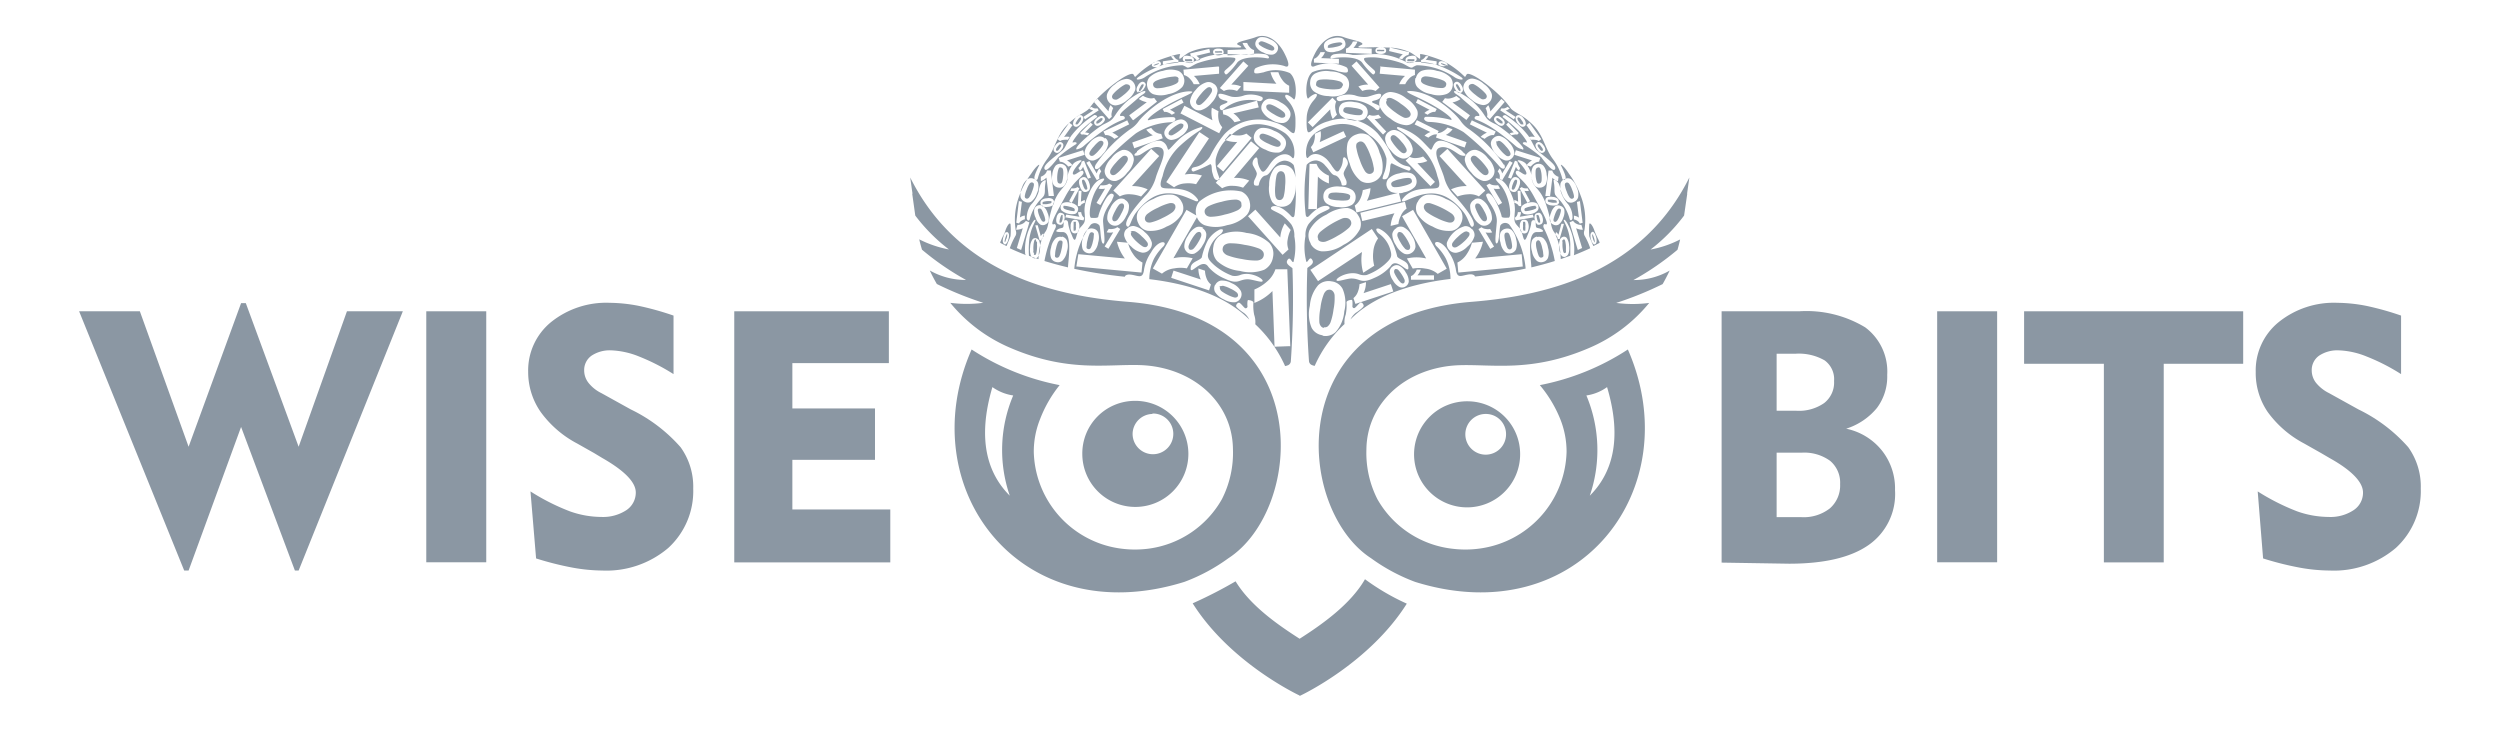
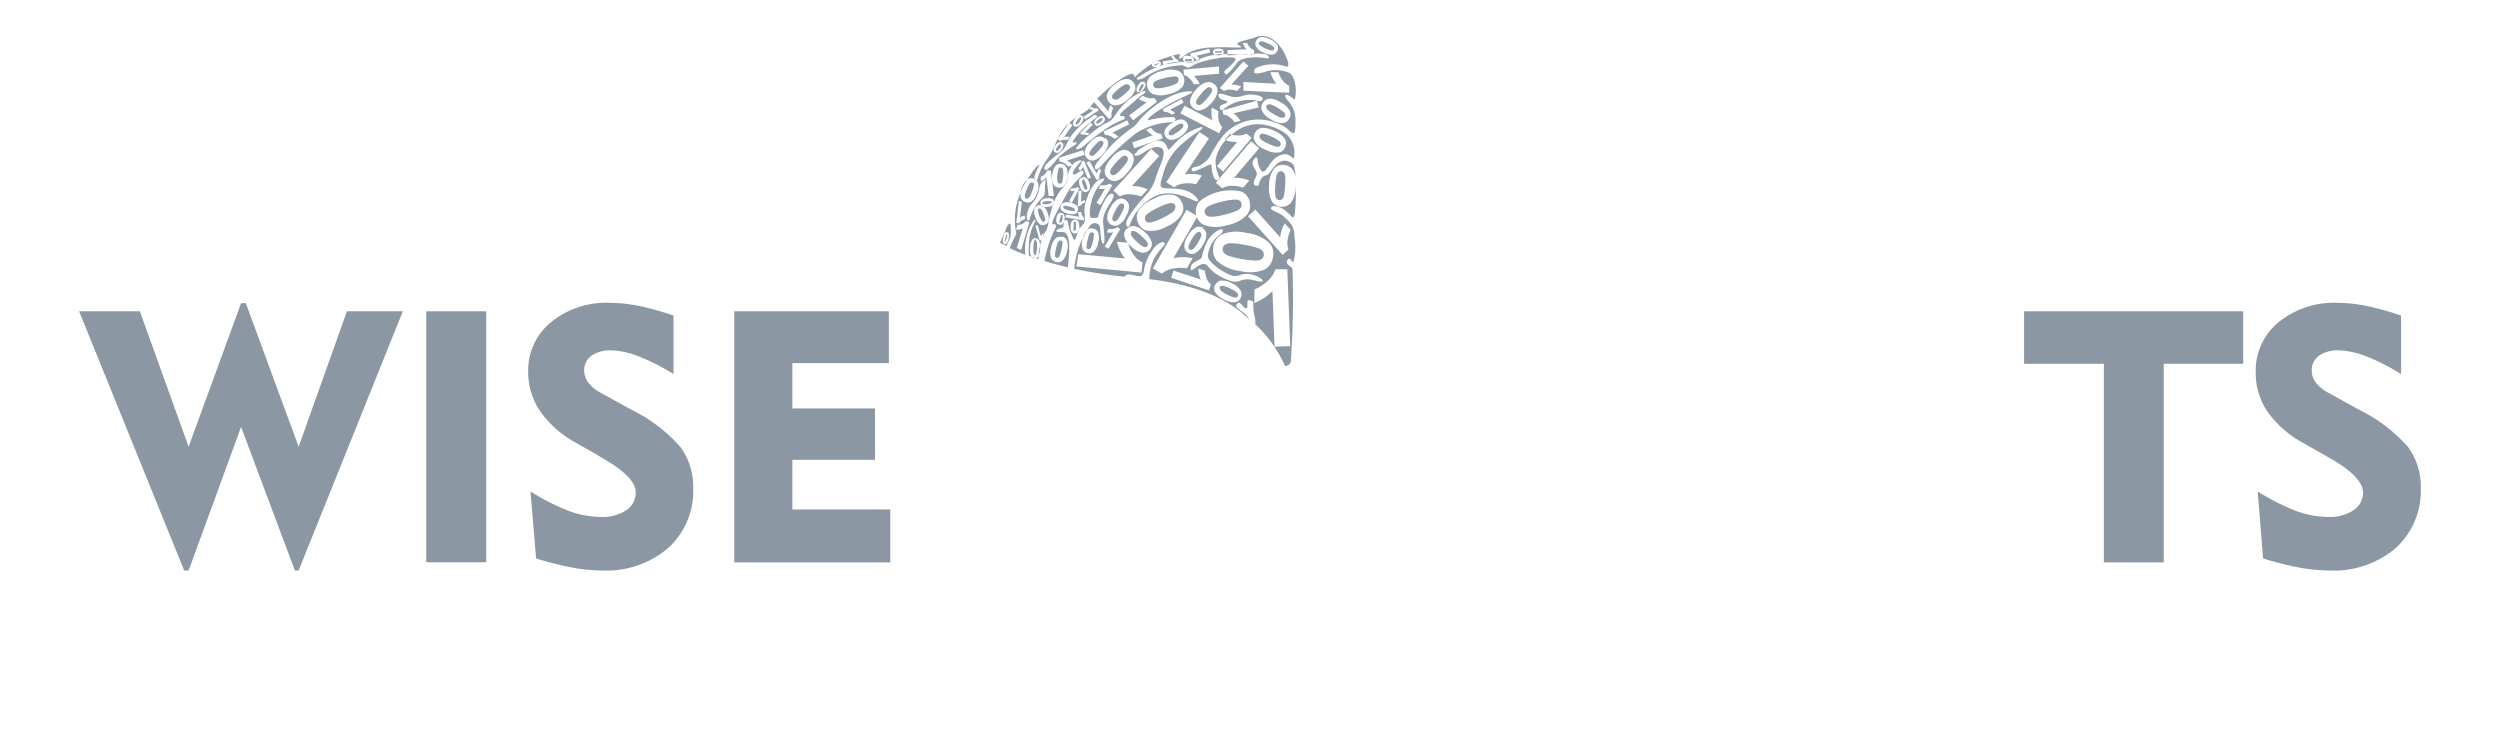
<svg xmlns="http://www.w3.org/2000/svg" id="Layer_1" data-name="Layer 1" viewBox="0 0 227.2 66.5">
  <defs>
    <style>.cls-1,.cls-2{fill:#8b97a3;}.cls-1{fill-rule:evenodd;}</style>
  </defs>
-   <path class="cls-1" d="M161.46,47h2.27a3.86,3.86,0,0,0,2.57-.8,2.76,2.76,0,0,0,.93-2.2,2.59,2.59,0,0,0-.91-2.12,4,4,0,0,0-2.59-.74h-2.27V47Zm0-9.67h1.81a4,4,0,0,0,2.51-.7,2.36,2.36,0,0,0,.9-2,2.11,2.11,0,0,0-.86-1.88,4.7,4.7,0,0,0-2.68-.6h-1.68v5.15Zm-5,13.8V28.29h7.05a10.32,10.32,0,0,1,6,1.46,5,5,0,0,1,2,4.32,4.76,4.76,0,0,1-.93,3,5.94,5.94,0,0,1-2.8,1.89,5.61,5.61,0,0,1,3.26,2,5.54,5.54,0,0,1,1.18,3.59,5.64,5.64,0,0,1-2.43,5q-2.43,1.68-7.2,1.68Z" />
-   <rect class="cls-2" x="176.05" y="28.29" width="5.45" height="22.81" />
  <polygon class="cls-1" points="191.2 51.11 191.2 33.06 183.95 33.06 183.95 28.29 203.86 28.29 203.86 33.06 196.64 33.06 196.64 51.11 191.2 51.11" />
  <path class="cls-1" d="M205.18,44.66a20.32,20.32,0,0,0,3.58,1.81,8.7,8.7,0,0,0,2.87.51,3.81,3.81,0,0,0,2.27-.62,1.89,1.89,0,0,0,.85-1.6c0-.93-1-2-3.05-3.14l-.75-.44-1.54-.87a9.62,9.62,0,0,1-3.33-2.88A6.29,6.29,0,0,1,205,33.8a5.65,5.65,0,0,1,2.08-4.52,8,8,0,0,1,5.36-1.76,14.12,14.12,0,0,1,2.63.28,26,26,0,0,1,3.14.88V34a18.22,18.22,0,0,0-3.13-1.6,7.42,7.42,0,0,0-2.52-.56,3,3,0,0,0-1.81.49,1.6,1.6,0,0,0-.66,1.35,1.83,1.83,0,0,0,.39,1.11,3.57,3.57,0,0,0,1.19.94l2.67,1.48a14.4,14.4,0,0,1,4.52,3.43A6.13,6.13,0,0,1,220,44.4a7,7,0,0,1-2.27,5.4,8.67,8.67,0,0,1-6,2.05,15.69,15.69,0,0,1-2.77-.27,27.81,27.81,0,0,1-3.29-.83Z" />
  <path class="cls-1" d="M117.17,31.46l-1.34.05-.19-5.06A4.71,4.71,0,0,1,114,27.53l0-1.22a4.11,4.11,0,0,0,1.11-.69,2.52,2.52,0,0,0,.8-1.15l1.08,0,.27,7Zm-24-8.35a4.82,4.82,0,0,1,.68-2.93c.07-.09.16-.26.25-.19s-.54.8-.59,2.18a8.73,8.73,0,0,0,0,1.07c.28.11.57.21.87.31a5.43,5.43,0,0,1,.56-2.4c.39-.47.26-1,.72-2.43.53-1.62,1.14-1.57,1.34-2.37a2.27,2.27,0,0,1,.53-1.45c.22-.29.93-.46.71-.23-.52.54-.9,1.1-.68,1.19s.78-.6.9-.24-.79.64-1.64,2.23c-.41.78-1.65,2.83-1,2.51.1,0,.2.15.1.36a11.39,11.39,0,0,0-1,3c.71.22,1.42.41,2.14.58,0-.52.47-3.24-.5-3.21-.36,0-.72,0-.5-.19s.46-.14.55-.24,0-.6.15-.64.31,0,.32.33a3.68,3.68,0,0,0,.32,1c.13.35.23.54.33.39s.16-.73.44-1.05c.46-.51.47-.49.39-1.47A2.94,2.94,0,0,1,98.79,18c.4-1.06.81-1.6,1.35-1.75s-.12.46-.12.46c-.94.95-1.17,3.09-.84,3.09.16,0,.6.05.63-.11.08-.47.82-2.25,1.27-2.08.27.09.07.3,0,.53s-.9,1.15-.83,2.06.24,2,0,1.94-.22-1.39-.33-1.64a.53.53,0,0,0-.8-.07,8,8,0,0,0-1.49,4,41,41,0,0,0,4.6.72c0-.11.19-.21.43-.2.77.05,1.2.52,1.32-.5a3.86,3.86,0,0,1,.63-1.51c.66-1.2,1.56-1.06,1.13-.56a4.63,4.63,0,0,0-.86,1.12,4.33,4.33,0,0,0-.43,1.87c4.08.48,7.2,1.75,9.09,3.68a1.7,1.7,0,0,0-.48-.6c-.19-.12-.7-.5-.72-.63s.17-.38.32-.29.39.42.5.48a.17.17,0,0,0,.21-.2,1.64,1.64,0,0,1,0-.38s0-.16.07-.16.46.06.47.22a4.09,4.09,0,0,0,.07,1.12,2,2,0,0,1,.1.86h0a11.76,11.76,0,0,1,2.71,3.8,1.4,1.4,0,0,0,.29-.09.43.43,0,0,0,.23-.34,80.33,80.33,0,0,0,.15-8.46c-.16-.16-.64-.38-.48-.7.26-.5.41.23.57.13a5.41,5.41,0,0,0,.08-2.33,1.84,1.84,0,0,0-.28-1.09,5.52,5.52,0,0,0-.8-.81c-.34-.24-.81-.4-1-.56s.2-.57,1.09,0a4,4,0,0,1,.69.61c.14.15.27.17.32-.1a16.55,16.55,0,0,0,.1-2.75c0,.06,0,.12,0,.18a2.52,2.52,0,0,1-.45,1.5,1.12,1.12,0,0,1-1.68-.1,2.49,2.49,0,0,1-.28-1.53,2.47,2.47,0,0,1,.45-1.5,1,1,0,0,1,.86-.34,1.08,1.08,0,0,1,.85.47,1.52,1.52,0,0,1,.23.7,4.11,4.11,0,0,0-.16-1.16,1.12,1.12,0,0,0-.86-.4,1.24,1.24,0,0,0-.84.48c-.38.39-.53.82-.86.87s-.56.52-.61.85c0,.13-.4.07-.42,0-.13-.4.19-.59.24-1,0-.17-.16-.41-.34-.76s.21-.83.34-.71a.34.34,0,0,1,.07.21,1.74,1.74,0,0,0,.36,1,.19.19,0,0,0,.15.06c.14,0,.3-.24.46-.45a3.86,3.86,0,0,1,.52-.68c.47-.43,1.17-.69,1.65-.14.21.24.22-.42.2-.62a2.22,2.22,0,0,0-.82-1.59,4.68,4.68,0,0,0-2.32-.83,3.49,3.49,0,0,0-2.6,1,3.68,3.68,0,0,0-1.41,2.19,3,3,0,0,0,.14,1.14c.12.38.29.71.15.74-.44.1-.49-.34-.59-.66s0-.73-.19-.78a12.29,12.29,0,0,1-1.52.67.18.18,0,0,1-.15-.28c.14-.21.54,0,1.25-.64a1.81,1.81,0,0,0,.41-.48,10,10,0,0,1,1.3-2,4.26,4.26,0,0,1,4.49-1.09,3.52,3.52,0,0,1,1,.44c.31.2.6.59.8.56s.16-1.08.16-1.31a2.52,2.52,0,0,0-.63-1.58c-.24-.27-.37-.46-.27-.57s.53.15.74.38.42-1.75-.35-2.38a3.21,3.21,0,0,0-2.4-.06c-.1,0-.79.21-.83,0s.06-.37.17-.41A3.66,3.66,0,0,1,116.73,6c.22.11.68.18,0-1.15-.5-1-1.48-1.91-2.62-1.47-.59.23-1.76.41-1.67.63,0,.06.17.09.31.19s0,.12-.22.12c-.76,0-1.48-.07-2.24,0a5,5,0,0,0-2.27.47c-.39.23-.65.48-.77.54s-.07-.2,0-.38-1.83.45-2.19.63a7.77,7.77,0,0,0-1.85,1.37c-.12.13-.13-.23-.3-.24-.66,0-2.68,1.61-3.52,2.62-.52.63-.28.53-1.06,1a5.56,5.56,0,0,0-1.2.88c-1.1,1-1.18,2.19-1.94,3.22a5.18,5.18,0,0,0-.89,1.84.15.15,0,0,1-.27,0c-.07-.13,0-.43.4-1.22.11-.2-.25,0-.71.73a7.56,7.56,0,0,0-1.08,2,6.09,6.09,0,0,0-.33,3.16.62.62,0,0,1,0,.45,6.81,6.81,0,0,0-.54,1.17c.49.23,1,.44,1.5.64Zm18-7.52-.58-.49,1.85-2.2a2.57,2.57,0,0,1-1.12-.19l.45-.53a2.08,2.08,0,0,0,.73.13,1.48,1.48,0,0,0,.77-.17l.48.39-2.58,3.06Zm-1.9,5.14a.72.72,0,0,1,.36.54,1.7,1.7,0,0,1-.32,1,1.78,1.78,0,0,1-.77.78A.7.7,0,0,1,108,23a.73.73,0,0,1-.37-.57,1.65,1.65,0,0,1,.33-1,1.77,1.77,0,0,1,.76-.78.72.72,0,0,1,.65.07Zm-.22.36a.24.24,0,0,1,.11.13.49.49,0,0,1,0,.26,3.09,3.09,0,0,1-.28.56,3.23,3.23,0,0,1-.38.53c-.08.08-.14.12-.2.12a.25.25,0,0,1-.17,0,.22.22,0,0,1-.1-.13.38.38,0,0,1,0-.25,2.53,2.53,0,0,1,.28-.57,2.72,2.72,0,0,1,.38-.53.39.39,0,0,1,.2-.12.22.22,0,0,1,.16,0Zm-6.64-.28a.76.76,0,0,1,.63-.27,1.9,1.9,0,0,1,1,.56,1.86,1.86,0,0,1,.64.95.78.78,0,0,1-.22.65.79.79,0,0,1-.66.26,1.87,1.87,0,0,1-1-.56,1.83,1.83,0,0,1-.63-.95.72.72,0,0,1,.21-.64Zm.32.29A.25.25,0,0,1,103,21a.47.47,0,0,1,.26.08,2.37,2.37,0,0,1,.51.41,3.14,3.14,0,0,1,.47.5.35.35,0,0,1,.08.23.2.2,0,0,1-.07.16.19.19,0,0,1-.15.08.44.44,0,0,1-.26-.07,3.74,3.74,0,0,1-.52-.41,2.92,2.92,0,0,1-.46-.51.42.42,0,0,1-.09-.23.33.33,0,0,1,.07-.16Zm-2,1.51-.34-.21.78-1.29a1.35,1.35,0,0,1-.6,0l.19-.31a1,1,0,0,0,.39,0,.76.76,0,0,0,.39-.16l.27.17-1.08,1.8Zm-1.37-1.83a.6.6,0,0,1,.44.34,1.5,1.5,0,0,1,0,.93,1.44,1.44,0,0,1-.42.84.6.6,0,0,1-.54.11.64.64,0,0,1-.45-.36,1.55,1.55,0,0,1,0-.92,1.49,1.49,0,0,1,.42-.83.6.6,0,0,1,.54-.11Zm-.08.34a.2.2,0,0,1,.12.08.36.36,0,0,1,0,.21,2,2,0,0,1-.08.54,2.18,2.18,0,0,1-.17.53.28.28,0,0,1-.13.15.17.17,0,0,1-.14,0,.2.2,0,0,1-.12-.08.36.36,0,0,1,0-.21,2,2,0,0,1,.08-.53,2.66,2.66,0,0,1,.17-.54.28.28,0,0,1,.13-.15.22.22,0,0,1,.14,0Zm14.14-1.47.67-.6,2.26,2.53a3,3,0,0,1,.41-1.28l.54.6a2.76,2.76,0,0,0-.27.84,1.61,1.61,0,0,0,.07.93l-.54.49-3.14-3.51Zm-11-8.75.2.4-1.54.76a1.63,1.63,0,0,1,.57.38l-.38.18a1.14,1.14,0,0,0-.36-.25.81.81,0,0,0-.47-.09l-.16-.33,2.14-1Zm.52,0-.32-.42,1.6-1.19a2,2,0,0,1-.73-.3l.38-.29a1.58,1.58,0,0,0,.47.2.94.94,0,0,0,.55,0l.26.34L103,10.92Zm-4.92,6.44.27,0-.06,1a1,1,0,0,1,.36-.16v.25a.77.77,0,0,0-.24.1.49.49,0,0,0-.18.2l-.22,0,.08-1.43Zm.31-1.21a.38.38,0,0,1,.33,0,.89.89,0,0,1,.32.48,1,1,0,0,1,.06.56.38.38,0,0,1-.24.24.39.39,0,0,1-.35,0,.8.8,0,0,1-.3-.47.92.92,0,0,1-.07-.56.38.38,0,0,1,.25-.24Zm.07.21a.07.07,0,0,1,.09,0,.19.19,0,0,1,.09.09,1.44,1.44,0,0,1,.14.3,2.14,2.14,0,0,1,.09.33.22.22,0,0,1,0,.12s0,0-.07.06h-.08a.31.31,0,0,1-.1-.1,1.12,1.12,0,0,1-.13-.3,1,1,0,0,1-.09-.33.23.23,0,0,1,0-.12.12.12,0,0,1,.07-.05Zm-1,2.1-.24-.16.51-.94a1,1,0,0,1-.41,0l.12-.23a.77.77,0,0,0,.27,0,.47.47,0,0,0,.26-.11l.19.12-.7,1.32Zm-1,.29a.41.41,0,0,1,.25-.3,1,1,0,0,1,.66,0,1,1,0,0,1,.58.3.41.41,0,0,1,.07.39.44.44,0,0,1-.26.32,1.49,1.49,0,0,1-1.23-.32.47.47,0,0,1-.07-.39Zm.25.06a.1.1,0,0,1,0-.08.39.39,0,0,1,.15,0,1.62,1.62,0,0,1,.38.07,1.43,1.43,0,0,1,.37.12.22.22,0,0,1,.11.1.11.11,0,0,1,0,.1.22.22,0,0,1,0,.08.28.28,0,0,1-.16,0,1.56,1.56,0,0,1-.37-.07,1.54,1.54,0,0,1-.38-.12s-.09-.06-.1-.1a.11.11,0,0,1,0-.1Zm.16,1,.09-.29,1.2.2a.79.79,0,0,1-.12-.42l.28,0a.86.86,0,0,0,.08.28.5.5,0,0,0,.2.23l-.07.24-1.66-.28Zm-.3-.42a.28.28,0,0,1,.21.17.69.69,0,0,1,0,.45.75.75,0,0,1-.21.41.32.32,0,0,1-.27,0,.33.33,0,0,1-.22-.18.78.78,0,0,1,0-.45.66.66,0,0,1,.22-.4.26.26,0,0,1,.26,0Zm0,.16.06,0a.27.27,0,0,1,0,.11,1.54,1.54,0,0,1,0,.26,1.07,1.07,0,0,1-.09.26.22.22,0,0,1-.06.07.11.11,0,0,1-.08,0,.05.05,0,0,1-.05,0,.18.18,0,0,1,0-.11,1.38,1.38,0,0,1,.05-.26,1.07,1.07,0,0,1,.09-.26.12.12,0,0,1,.07-.07Zm1.19.44a.33.33,0,0,1,.28.13.88.88,0,0,1,.11.5.85.85,0,0,1-.13.49.35.35,0,0,1-.28.12.34.34,0,0,1-.28-.14.78.78,0,0,1-.1-.49.72.72,0,0,1,.13-.49.33.33,0,0,1,.27-.12Zm0,.19a.09.09,0,0,1,.07,0,.19.19,0,0,1,0,.11,1,1,0,0,1,0,.29,1,1,0,0,1,0,.3.19.19,0,0,1-.05.1.11.11,0,0,1-.08,0,.11.11,0,0,1-.07,0,.23.23,0,0,1,0-.11,1.65,1.65,0,0,1,0-.29c0-.15,0-.25,0-.31s0-.08,0-.09a.13.13,0,0,1,.08,0Zm1-5.35.3-.18.67,1.13a1.22,1.22,0,0,1,.25-.46l.16.28a1.11,1.11,0,0,0-.16.29.66.66,0,0,0,0,.36l-.24.15-.94-1.57Zm.46,1.32-.29.11-.44-1.08a1,1,0,0,1-.28.36L98,15.26A.69.69,0,0,0,98.2,15a.59.59,0,0,0,.09-.31l.23-.09.61,1.51Zm1.3-3.59a.65.65,0,0,1,.25.55,1.63,1.63,0,0,1-.48.9,1.61,1.61,0,0,1-.83.59.67.67,0,0,1-.58-.17.73.73,0,0,1-.25-.59A1.59,1.59,0,0,1,99,13a1.67,1.67,0,0,1,.83-.59.68.68,0,0,1,.58.18Zm-.26.29a.2.2,0,0,1,.08.14.41.41,0,0,1-.06.23,2.91,2.91,0,0,1-.36.47,2.63,2.63,0,0,1-.43.42.35.35,0,0,1-.2.08.25.25,0,0,1-.15-.05A.29.29,0,0,1,99,14a.39.39,0,0,1,.06-.23,2.52,2.52,0,0,1,.36-.47,2.79,2.79,0,0,1,.43-.43.43.43,0,0,1,.21-.08.2.2,0,0,1,.14.06Zm-1.77.82.14.42-1.6.51a1.61,1.61,0,0,1,.5.44l-.39.12a1.32,1.32,0,0,0-.32-.29.75.75,0,0,0-.44-.15l-.11-.35,2.22-.7Zm-2,1.24a.61.61,0,0,1,.46.28,1.41,1.41,0,0,1,.11.88,1.37,1.37,0,0,1-.3.84.59.59,0,0,1-.5.16.61.61,0,0,1-.47-.29,1.41,1.41,0,0,1-.1-.86,1.51,1.51,0,0,1,.3-.84.6.6,0,0,1,.5-.17Zm0,.34a.23.23,0,0,1,.12.06.38.38,0,0,1,.07.2,1.88,1.88,0,0,1,0,.51,2.51,2.51,0,0,1-.09.52.3.3,0,0,1-.11.16.22.22,0,0,1-.13,0,.31.31,0,0,1-.13-.06.5.5,0,0,1-.07-.2,2.43,2.43,0,0,1,0-.51,2.48,2.48,0,0,1,.1-.53.34.34,0,0,1,.1-.16.32.32,0,0,1,.14,0Zm2.69-4.09.19.19-.7.71a.89.89,0,0,1,.39.09l-.17.17a.83.83,0,0,0-.25-.06.41.41,0,0,0-.27,0l-.15-.15,1-1Zm-1.46.35a.28.28,0,0,1-.14-.24.74.74,0,0,1,.16-.44.85.85,0,0,1,.36-.32.33.33,0,0,1,.27,0,.35.35,0,0,1,.15.26,1,1,0,0,1-.52.74.29.29,0,0,1-.28,0Zm.1-.14a.21.21,0,0,1,0-.06.22.22,0,0,1,0-.11,1.9,1.9,0,0,1,.14-.24,1.93,1.93,0,0,1,.18-.22.2.2,0,0,1,.09-.05l.07,0s0,0,0,.06a.15.15,0,0,1,0,.11,1.9,1.9,0,0,1-.14.24.91.91,0,0,1-.18.22.12.12,0,0,1-.09,0,.09.09,0,0,1-.07,0Zm.85-.49-.15-.24.89-.58a1,1,0,0,1-.38-.19l.22-.14a.89.89,0,0,0,.24.13.62.62,0,0,0,.3,0l.12.19-1.24.81Zm-1.43.3.29.21-.77,1.08a1.15,1.15,0,0,1,.52,0l-.18.26a1.23,1.23,0,0,0-.35,0,.69.69,0,0,0-.35.11l-.23-.17,1.07-1.5Zm-1.3,2.67a.26.26,0,0,1-.13-.23.69.69,0,0,1,.17-.4.73.73,0,0,1,.34-.28.28.28,0,0,1,.26.05.29.29,0,0,1,.12.24.65.65,0,0,1-.17.4.69.69,0,0,1-.34.28.29.29,0,0,1-.25-.06Zm.1-.13s0,0,0-.06a.14.14,0,0,1,0-.1.79.79,0,0,1,.13-.21,1.35,1.35,0,0,1,.18-.2.12.12,0,0,1,.08,0,.08.08,0,0,1,.07,0,.05.05,0,0,1,0,.05.18.18,0,0,1,0,.1,1.42,1.42,0,0,1-.14.22,1.39,1.39,0,0,1-.17.2s-.06,0-.09,0l-.06,0Zm3.53-2.38a.27.27,0,0,1-.07-.25.74.74,0,0,1,.27-.35.75.75,0,0,1,.4-.19.28.28,0,0,1,.23.12.3.3,0,0,1,.07.27.81.81,0,0,1-.27.33.68.68,0,0,1-.4.19.28.28,0,0,1-.23-.12Zm.13-.1a.06.06,0,0,1,0-.07.16.16,0,0,1,0-.09.86.86,0,0,1,.19-.17.84.84,0,0,1,.21-.15.13.13,0,0,1,.1,0,.09.09,0,0,1,.05,0,.09.09,0,0,1,0,.07.44.44,0,0,1,0,.09l-.18.18a1.42,1.42,0,0,1-.22.14.13.13,0,0,1-.1,0,.09.09,0,0,1,0,0ZM104.7,6a.21.21,0,0,1,0-.19.53.53,0,0,1,.28-.19.52.52,0,0,1,.35-.05.2.2,0,0,1,.15.13.2.2,0,0,1,0,.2.61.61,0,0,1-.28.18.68.68,0,0,1-.35,0A.27.27,0,0,1,104.7,6Zm.13,0a.07.07,0,0,1,0-.05l.06-.06.18-.08.2-.06h.07s0,0,0,0v0a.13.13,0,0,1-.05.06.81.81,0,0,1-.18.08.58.58,0,0,1-.2.06h-.08s0,0,0,0Zm.85-.16,0-.27,1-.14a.93.93,0,0,1-.26-.33l.25,0a.73.73,0,0,0,.16.21.51.51,0,0,0,.26.14l0,.23-1.44.19Zm2.82-.34a.3.3,0,0,1-.14.2.68.68,0,0,1-.42,0,.64.64,0,0,1-.38-.16.25.25,0,0,1-.06-.24.28.28,0,0,1,.14-.21.74.74,0,0,1,.41,0,.64.64,0,0,1,.38.16.28.28,0,0,1,.07.24Zm-.16,0a.09.09,0,0,1,0,.06l-.09,0-.24,0a.89.89,0,0,1-.25,0,.22.22,0,0,1-.07-.06.13.13,0,0,1,0-.06s0,0,0-.06l.1,0,.23,0a.89.89,0,0,1,.25,0,.22.22,0,0,1,.07.06.13.13,0,0,1,0,.06Zm-4.9,2.92a.3.3,0,0,1-.15-.22.65.65,0,0,1,.12-.42.72.72,0,0,1,.3-.32.3.3,0,0,1,.26,0,.32.32,0,0,1,.16.23A.75.75,0,0,1,104,8a.72.72,0,0,1-.3.32.3.3,0,0,1-.26,0Zm.08-.15a.1.1,0,0,1,0-.05.17.17,0,0,1,0-.1,1.45,1.45,0,0,1,.11-.23,1,1,0,0,1,.15-.22.15.15,0,0,1,.08,0,.09.09,0,0,1,.07,0,.1.1,0,0,1,0,0,.17.17,0,0,1,0,.1,1.45,1.45,0,0,1-.11.23l-.15.22a.15.15,0,0,1-.08.05.08.08,0,0,1-.07,0Zm7.69-3.55a.25.25,0,0,1-.09.22.89.89,0,0,1-.78,0,.29.29,0,0,1,0-.43.6.6,0,0,1,.38-.09.66.66,0,0,1,.39.09.26.26,0,0,1,.09.21Zm-.15,0s0,0,0,.06,0,0-.08,0l-.23,0a.76.76,0,0,1-.24,0l-.07,0a.1.1,0,0,1,0-.12s0,0,.08,0l.23,0a.76.76,0,0,1,.24,0s.06,0,.07,0,0,0,0,0Zm-1.16-.28.08.33-1.25.3a1.24,1.24,0,0,1,.35.37l-.3.07a.85.85,0,0,0-.23-.24.63.63,0,0,0-.32-.15l-.07-.26,1.74-.42Zm1.66.57,0-.46,1.73-.07a1.6,1.6,0,0,1-.37-.58l.42,0a1.21,1.21,0,0,0,.23.38.8.8,0,0,0,.4.27v.38l-2.4.1Zm-17,13.46a.32.32,0,0,1,.1-.28.77.77,0,0,1,.48-.17.75.75,0,0,1,.5.06.34.34,0,0,1,.15.26.33.33,0,0,1-.1.3.78.78,0,0,1-.47.16.84.84,0,0,1-.51-.07.31.31,0,0,1-.15-.26Zm.19,0a.08.08,0,0,1,0-.07.2.2,0,0,1,.1-.07,1.79,1.79,0,0,1,.29-.05,1.78,1.78,0,0,1,.31,0,.23.23,0,0,1,.1,0,.11.11,0,0,1,0,.07.08.08,0,0,1,0,.08.21.21,0,0,1-.1.06l-.29.06a1.44,1.44,0,0,1-.3,0,.13.13,0,0,1-.1,0,.1.1,0,0,1,0-.07Zm-.65,2,.21,0,.28,1a.6.6,0,0,1,.22-.25l.07.23a.47.47,0,0,0-.15.16.49.49,0,0,0-.08.24l-.17,0-.38-1.33Zm.06,1.18a.44.44,0,0,1,.29.26,1.56,1.56,0,0,1,.06.76,1.31,1.31,0,0,1-.2.69.32.32,0,0,1-.33.11.48.48,0,0,1-.31-.28,1.76,1.76,0,0,1-.05-.74,1.22,1.22,0,0,1,.21-.69.31.31,0,0,1,.33-.11Zm0,.29a.09.09,0,0,1,.08.06.41.41,0,0,1,0,.17,2.45,2.45,0,0,1,0,.43,2.09,2.09,0,0,1-.07.44.22.22,0,0,1-.07.12A.06.06,0,0,1,94,23s-.06,0-.08-.06a.28.28,0,0,1,0-.17,2.45,2.45,0,0,1,0-.43,2.09,2.09,0,0,1,.07-.44.26.26,0,0,1,.07-.13.1.1,0,0,1,.09,0ZM95,20.41a.5.5,0,0,1-.45,0,1.16,1.16,0,0,1-.43-.62A1.22,1.22,0,0,1,94,19a.53.53,0,0,1,.78-.28,1.22,1.22,0,0,1,.42.62,1.18,1.18,0,0,1,.09.75.47.47,0,0,1-.31.32Zm-.1-.27a.13.13,0,0,1-.12,0,.24.24,0,0,1-.13-.12,2,2,0,0,1-.19-.39,1.88,1.88,0,0,1-.13-.44.25.25,0,0,1,0-.16.18.18,0,0,1,.09-.08h.11a.29.29,0,0,1,.14.12,2.35,2.35,0,0,1,.18.4,1.71,1.71,0,0,1,.13.43.25.25,0,0,1,0,.16.15.15,0,0,1-.08.08Zm.83-2.33h-.43l-.2-1.67a1.14,1.14,0,0,1-.51.32l0-.4a.94.94,0,0,0,.34-.2.68.68,0,0,0,.22-.37h.35l.28,2.32Zm-3.18.45.32.08-.18,1.43a.9.9,0,0,1,.45-.18l0,.34a.94.94,0,0,0-.29.12.55.55,0,0,0-.24.26l-.25-.07.24-2Zm1.42-2a.58.58,0,0,1,.38.4,1.47,1.47,0,0,1-.12.92,1.53,1.53,0,0,1-.53.76.59.59,0,0,1-.55,0,.67.67,0,0,1-.4-.42,1.54,1.54,0,0,1,.14-.9,1.47,1.47,0,0,1,.53-.76.59.59,0,0,1,.55,0Zm-.13.33a.24.24,0,0,1,.11.09.47.47,0,0,1,0,.22,2.64,2.64,0,0,1-.16.51,1.93,1.93,0,0,1-.24.5.29.29,0,0,1-.15.13.17.17,0,0,1-.14,0,.2.2,0,0,1-.11-.09.37.37,0,0,1,0-.22,2.07,2.07,0,0,1,.16-.51,2.11,2.11,0,0,1,.24-.5.29.29,0,0,1,.15-.13.17.17,0,0,1,.14,0Zm5.6-7.35.3-.26,1,1.14a1.33,1.33,0,0,1,.19-.57l.24.28a1,1,0,0,0-.13.37.7.7,0,0,0,0,.41l-.25.22L99.43,9.28ZM103,7.48a.82.82,0,0,1,.17.68,1.92,1.92,0,0,1-.72.92,1.83,1.83,0,0,1-1.06.5.77.77,0,0,1-.62-.31.79.79,0,0,1-.16-.71,1.8,1.8,0,0,1,.71-.89,1.83,1.83,0,0,1,1.06-.5.77.77,0,0,1,.62.31Zm-.35.28a.27.27,0,0,1,.06.17.43.43,0,0,1-.12.25,2.86,2.86,0,0,1-.49.46,3.2,3.2,0,0,1-.58.4.4.4,0,0,1-.25,0,.24.24,0,0,1-.15-.09.27.27,0,0,1-.06-.17.46.46,0,0,1,.12-.25,3.32,3.32,0,0,1,.49-.46,3,3,0,0,1,.58-.39.35.35,0,0,1,.25,0,.24.24,0,0,1,.15.09Zm.42,5.68-.17-.49,1.87-.66a1.82,1.82,0,0,1-.6-.51l.45-.16A1.49,1.49,0,0,0,105,12a1.1,1.1,0,0,0,.53.17l.14.4-2.61.91ZM107.39,9l.17.33-1.24.65a1.36,1.36,0,0,1,.47.29l-.3.16a.86.86,0,0,0-.3-.19.68.68,0,0,0-.39-.07l-.14-.26L107.39,9Zm.44,2.11a.59.59,0,0,1,.12.53,1.46,1.46,0,0,1-.61.71,1.61,1.61,0,0,1-.88.37.64.64,0,0,1-.5-.26.58.58,0,0,1-.12-.56,1.41,1.41,0,0,1,.6-.68,1.61,1.61,0,0,1,.89-.37.66.66,0,0,1,.5.26Zm-.29.21a.23.23,0,0,1,0,.14.39.39,0,0,1-.1.19,2.74,2.74,0,0,1-.42.35,3.12,3.12,0,0,1-.48.29.36.36,0,0,1-.21,0,.25.25,0,0,1-.12-.08.24.24,0,0,1,0-.14.39.39,0,0,1,.1-.19,3.38,3.38,0,0,1,.42-.35,2.69,2.69,0,0,1,.49-.29.32.32,0,0,1,.2,0,.35.35,0,0,1,.13.08Zm3.25-5.23,0,.61-2.29.2a2.13,2.13,0,0,1,.53.75l-.55,0a1.74,1.74,0,0,0-.34-.49,1.14,1.14,0,0,0-.54-.34l-.05-.49,3.19-.29Zm-3.19,1a.93.93,0,0,1-.16.82,2.21,2.21,0,0,1-1.25.64,2.22,2.22,0,0,1-1.41,0,.93.93,0,0,1-.51-.65,1,1,0,0,1,.18-.86,2.26,2.26,0,0,1,1.24-.6,2.18,2.18,0,0,1,1.4,0,.93.93,0,0,1,.51.65Zm-.52.13a.31.31,0,0,1,0,.21.59.59,0,0,1-.26.21,3.08,3.08,0,0,1-.77.25,3.42,3.42,0,0,1-.83.13.46.46,0,0,1-.29-.07.29.29,0,0,1-.12-.18.31.31,0,0,1,0-.21.67.67,0,0,1,.26-.22,3.73,3.73,0,0,1,.77-.24,4.23,4.23,0,0,1,.83-.14A.53.53,0,0,1,107,7a.29.29,0,0,1,.12.18ZM113,5.58l.45.4L111.9,7.69a2,2,0,0,1,.89.17l-.37.41a1.51,1.51,0,0,0-.57-.12,1.13,1.13,0,0,0-.62.12L110.86,8,113,5.58Zm1.15-1.86a.6.6,0,0,1,.39-.34,1.38,1.38,0,0,1,.86.18,1.34,1.34,0,0,1,.69.54.59.59,0,0,1,0,.52.6.6,0,0,1-.42.34,1.35,1.35,0,0,1-.84-.18,1.27,1.27,0,0,1-.68-.54.53.53,0,0,1,0-.52Zm.3.14a.18.18,0,0,1,.1-.09.31.31,0,0,1,.2,0,2.85,2.85,0,0,1,.47.18,2.39,2.39,0,0,1,.46.25.45.45,0,0,1,.12.15.33.33,0,0,1,0,.14.22.22,0,0,1-.1.09.31.31,0,0,1-.2,0A2.57,2.57,0,0,1,115,4.4a2.39,2.39,0,0,1-.46-.26A.32.32,0,0,1,114.4,4a.22.22,0,0,1,0-.14ZM91.59,21.11a.38.38,0,0,1,.11.23,1.12,1.12,0,0,1-.08.47.71.71,0,0,1-.2.37.12.12,0,0,1-.17,0,.4.4,0,0,1-.12-.25,1.33,1.33,0,0,1,.08-.46.76.76,0,0,1,.2-.37s.11,0,.18,0Zm-.06.16h0a.17.17,0,0,0-.06.06l-.09.25a2.15,2.15,0,0,0-.07.26.24.24,0,0,0,0,.12.05.05,0,0,0,0,.05s0,0,0,0,0,0,.06-.06,0-.13.09-.25a1,1,0,0,0,.07-.26.2.2,0,0,0,0-.11.07.07,0,0,0,0-.06Zm1.27,1.45-.39-.18.54-1.8a1.3,1.3,0,0,1-.61.14l.13-.44a.94.94,0,0,0,.4-.08.79.79,0,0,0,.36-.29l.32.14-.75,2.51Zm3.71-1.22a.65.65,0,0,1,.45.35,1.53,1.53,0,0,1,0,1,1.5,1.5,0,0,1-.42.85.61.61,0,0,1-.56.11.62.62,0,0,1-.46-.37,1.5,1.5,0,0,1,0-.93,1.53,1.53,0,0,1,.43-.86.64.64,0,0,1,.56-.11Zm-.09.36a.17.17,0,0,1,.13.08.37.37,0,0,1,0,.22,2.88,2.88,0,0,1-.09.54,2.42,2.42,0,0,1-.17.55.28.28,0,0,1-.13.15.21.21,0,0,1-.27-.06.37.37,0,0,1,0-.22,2.06,2.06,0,0,1,.08-.54,2.82,2.82,0,0,1,.17-.55.46.46,0,0,1,.14-.16.17.17,0,0,1,.14,0ZM110.35,7.64a.77.77,0,0,1,.3.64,1.91,1.91,0,0,1-.53,1.05,1.92,1.92,0,0,1-1,.69.74.74,0,0,1-.67-.19.8.8,0,0,1-.3-.67,2,2,0,0,1,.53-1,1.92,1.92,0,0,1,1-.69.77.77,0,0,1,.67.19Zm-.29.34a.29.29,0,0,1,.09.16.43.43,0,0,1-.06.27,3.29,3.29,0,0,1-.4.55,3.24,3.24,0,0,1-.5.5.45.45,0,0,1-.23.09.26.26,0,0,1-.26-.22.41.41,0,0,1,.06-.26,3.29,3.29,0,0,1,.4-.55,2.83,2.83,0,0,1,.5-.5.4.4,0,0,1,.23-.1.24.24,0,0,1,.17.06Zm-2.77,2.31.35-.68,2.55,1.32a2.73,2.73,0,0,1-.06-1.14l.61.32a2.15,2.15,0,0,0,0,.74,1.35,1.35,0,0,0,.34.71l-.28.55-3.55-1.82Zm6.95-1.14.15.61-2.3.54a2.22,2.22,0,0,1,.65.68l-.55.13a1.9,1.9,0,0,0-.42-.45,1.23,1.23,0,0,0-.6-.26l-.06-.37,3.13-.88Zm2.92,1.64a.73.73,0,0,1-.56.39,1.8,1.8,0,0,1-1.09-.33,1.78,1.78,0,0,1-.83-.8.73.73,0,0,1,.07-.68.78.78,0,0,1,.59-.4,1.87,1.87,0,0,1,1.07.35,1.78,1.78,0,0,1,.82.79.73.73,0,0,1-.07.68Zm-.37-.22a.26.26,0,0,1-.14.11.44.44,0,0,1-.27,0,2.73,2.73,0,0,1-.59-.29,2.94,2.94,0,0,1-.57-.39.41.41,0,0,1-.13-.21.29.29,0,0,1,0-.18.26.26,0,0,1,.14-.11.53.53,0,0,1,.27,0,2.73,2.73,0,0,1,.59.29,3.48,3.48,0,0,1,.57.39.41.41,0,0,1,.13.21.28.28,0,0,1,0,.18ZM113,8.24l0-.79,3,.16a2.76,2.76,0,0,1-.54-1.05l.72,0a2.24,2.24,0,0,0,.35.69,1.47,1.47,0,0,0,.63.54l0,.64L113,8.24ZM109,12l.87.58-2.2,3.28a3.46,3.46,0,0,1,1.56.09l-.53.79a3,3,0,0,0-1-.07,1.89,1.89,0,0,0-1,.35l-.71-.47L109,12ZM100,18.64l-.35-.2.78-1.3a1.35,1.35,0,0,1-.6,0l.19-.31a1.27,1.27,0,0,0,.39,0,.71.71,0,0,0,.39-.15l.28.16L100,18.64Zm2.73-4.79a.83.83,0,0,1,.31.7,2,2,0,0,1-.6,1.14,2,2,0,0,1-1,.75.85.85,0,0,1-.73-.22.91.91,0,0,1-.32-.74,2.08,2.08,0,0,1,.61-1.1,2,2,0,0,1,1-.75.88.88,0,0,1,.73.22Zm-.32.37a.31.31,0,0,1,.09.18.54.54,0,0,1-.07.29,4.83,4.83,0,0,1-.45.59,3.21,3.21,0,0,1-.56.54.45.45,0,0,1-.25.1.26.26,0,0,1-.19-.07.28.28,0,0,1-.09-.17.49.49,0,0,1,.07-.3,3.34,3.34,0,0,1,.45-.59,3.71,3.71,0,0,1,.55-.54.48.48,0,0,1,.26-.1.34.34,0,0,1,.19.07Zm2.21-.69.73.65-2.48,2.73a3.28,3.28,0,0,1,1.43.3l-.6.65a3.07,3.07,0,0,0-.93-.2,1.73,1.73,0,0,0-1,.19l-.59-.53,3.44-3.79Zm-2.4,4.62a.69.69,0,0,1,.38.49,1.64,1.64,0,0,1-.26,1,1.71,1.71,0,0,1-.69.8.71.71,0,0,1-.63,0,.74.74,0,0,1-.39-.52,1.61,1.61,0,0,1,.27-1,1.71,1.71,0,0,1,.69-.8.68.68,0,0,1,.63,0Zm-.19.35a.25.25,0,0,1,.11.12.52.52,0,0,1,0,.25,3,3,0,0,1-.25.56,2.79,2.79,0,0,1-.33.54.4.4,0,0,1-.19.13.29.29,0,0,1-.16,0,.25.25,0,0,1-.11-.12.52.52,0,0,1,0-.25,3,3,0,0,1,.25-.56,3.16,3.16,0,0,1,.33-.54.4.4,0,0,1,.19-.13.29.29,0,0,1,.16,0Zm-4.21,5.72L98,23.1l4.23.39a4,4,0,0,1-.72-1.52l1,.09a2.88,2.88,0,0,0,.45,1,2.13,2.13,0,0,0,.87.8l-.09.91-5.88-.55Zm9.59-5.84a1.16,1.16,0,0,1,0,1.07,2.83,2.83,0,0,1-1.39,1.14,2.83,2.83,0,0,1-1.75.38,1.14,1.14,0,0,1-.82-.68,1.18,1.18,0,0,1,0-1.11,2.88,2.88,0,0,1,1.38-1.1,2.82,2.82,0,0,1,1.75-.38,1.16,1.16,0,0,1,.82.68Zm-.61.3a.36.36,0,0,1,0,.27.75.75,0,0,1-.25.34,5.4,5.4,0,0,1-.9.52,4.62,4.62,0,0,1-1,.39.67.67,0,0,1-.38,0,.39.39,0,0,1-.2-.2.41.41,0,0,1,0-.27.65.65,0,0,1,.26-.33,4.44,4.44,0,0,1,.9-.52,4.77,4.77,0,0,1,1-.4.7.7,0,0,1,.39,0,.43.43,0,0,1,.2.2Zm6.76-.37a1.33,1.33,0,0,1-.23,1.2,3.16,3.16,0,0,1-1.81.95,3.25,3.25,0,0,1-2.06,0,1.24,1.24,0,0,1-.68-.72l-2.14,3.73a3.83,3.83,0,0,1,1.75,0l-.53.92a3.09,3.09,0,0,0-1.14,0,2.08,2.08,0,0,0-1.12.48l-.83-.47,3.06-5.33.89.51,0,0a1.4,1.4,0,0,1,.26-1.25,4.48,4.48,0,0,1,3.84-.92,1.35,1.35,0,0,1,.76.95Zm-.76.19a.44.44,0,0,1,0,.32.86.86,0,0,1-.37.31,5.18,5.18,0,0,1-1.13.37,4.89,4.89,0,0,1-1.21.2.69.69,0,0,1-.42-.1.47.47,0,0,1-.15-.58.86.86,0,0,1,.37-.31,5.18,5.18,0,0,1,1.13-.37,4.89,4.89,0,0,1,1.21-.2.74.74,0,0,1,.43.1.41.41,0,0,1,.17.26Zm.92-5.64.72.6-2.3,2.71a3.08,3.08,0,0,1,1.39.24l-.56.65a2.67,2.67,0,0,0-.9-.17,1.74,1.74,0,0,0-1,.22l-.58-.5,3.18-3.75Zm3.07.52a.8.8,0,0,1-.55.48,2,2,0,0,1-1.21-.25,2,2,0,0,1-1-.76.82.82,0,0,1,0-.73.86.86,0,0,1,.59-.49,2,2,0,0,1,1.17.26,2,2,0,0,1,1,.76.82.82,0,0,1,0,.73Zm-.42-.2a.27.27,0,0,1-.14.14.49.49,0,0,1-.28,0,3.28,3.28,0,0,1-.67-.26,2.75,2.75,0,0,1-.64-.36.39.39,0,0,1-.16-.2.31.31,0,0,1,0-.19.32.32,0,0,1,.14-.14.49.49,0,0,1,.28,0,3.75,3.75,0,0,1,.67.25,3.09,3.09,0,0,1,.64.37.39.39,0,0,1,.16.2.25.25,0,0,1,0,.19Zm-.1,5a.33.33,0,0,1-.23-.09.64.64,0,0,1-.14-.34,3.9,3.9,0,0,1,0-.9,5.3,5.3,0,0,1,.12-.93.64.64,0,0,1,.17-.28.35.35,0,0,1,.24-.08.4.4,0,0,1,.22.1.64.64,0,0,1,.14.33,4,4,0,0,1,0,.91,4.45,4.45,0,0,1-.12.92.55.55,0,0,1-.17.29.33.33,0,0,1-.23.07Zm-6,4.24a1.5,1.5,0,0,0,.34,1.3,3.64,3.64,0,0,0,2.07.9,3.59,3.59,0,0,0,2.2-.1,1.55,1.55,0,0,0,.81-1.15,1.46,1.46,0,0,0-.34-1.3,3.64,3.64,0,0,0-2.07-.9,3.52,3.52,0,0,0-2.25.14,1.45,1.45,0,0,0-.76,1.11Zm.85.15a.48.48,0,0,1,.17-.31.9.9,0,0,1,.51-.15,6.05,6.05,0,0,1,1.29.14,6.3,6.3,0,0,1,1.31.33.85.85,0,0,1,.39.3.51.51,0,0,1,.06.34.53.53,0,0,1-.17.31.93.93,0,0,1-.51.15,6.19,6.19,0,0,1-1.3-.14,6.48,6.48,0,0,1-1.31-.33.81.81,0,0,1-.38-.3.46.46,0,0,1-.06-.34Zm-4.68,2.67.21-.65,2.48.81a2.29,2.29,0,0,1-.22-1l.6.2a2,2,0,0,0,.13.66,1.28,1.28,0,0,0,.41.59l-.17.54-3.44-1.14Zm4,.66a.72.72,0,0,1,.5-.4,1.76,1.76,0,0,1,1,.24,1.67,1.67,0,0,1,.82.69.7.7,0,0,1,0,.63.72.72,0,0,1-.52.41,1.75,1.75,0,0,1-1-.25,1.78,1.78,0,0,1-.82-.69.7.7,0,0,1,0-.63Zm.37.18A.19.19,0,0,1,111,26a.34.34,0,0,1,.25,0,2.84,2.84,0,0,1,.57.23,2.49,2.49,0,0,1,.55.33.38.38,0,0,1,.13.18.25.25,0,0,1,0,.17.19.19,0,0,1-.12.11.34.34,0,0,1-.25,0,2.84,2.84,0,0,1-.57-.23,3.65,3.65,0,0,1-.55-.33.4.4,0,0,1-.13-.19.18.18,0,0,1,0-.16ZM91.46,22.36l-.56-.29c0-.1.07-.19.1-.28.13-.34.26-.47.35-.77.2-.63.48-.87.49-.6a6.19,6.19,0,0,1,0,1c0,.11-.18.47-.34.89ZM103.46,7a9.48,9.48,0,0,1,2.47-1.18,5.34,5.34,0,0,1,2.24-.13,1.94,1.94,0,0,0,.54-.18,5.74,5.74,0,0,1,2.81-.59c.73,0,1.41.1,1.8.07a4,4,0,0,1,1.7-.05c.33.11.42.42.13.36-.66-.13-2.26-.2-2.72.4a5.79,5.79,0,0,1-.88,1c-.08.07-.15.1-.22,0s-.1-.17,0-.29,1.35-1.07.81-1.16a4.45,4.45,0,0,0-1.55.06,9.9,9.9,0,0,0-1.72.42c-.38.13-.8.5-1,.4a1.78,1.78,0,0,0-.4-.2A6.34,6.34,0,0,0,104.07,7c-.35.26-1.08.35-.61,0Zm-.13,6.75c.43-.38,1.7-1.17,2.26-.91s.48.82.62.76.71-.8,1.26-1.21a5.06,5.06,0,0,1,1.73-.85c.17.05,0,.19-.09.27a13.29,13.29,0,0,0-2,1.56A5.35,5.35,0,0,0,105.66,16c-.16.43-.26.81-.11,1,.34.34,2.2-.26,3.22,1,.27.32,0,.32-.13.27-1.39-.58-3.33-1.65-5.41,1.07-.45.59-.55,1.42-.79,1.24-.54-.39,1.32-2.46,1.74-2.89a3.92,3.92,0,0,0,.87-1.59c.3-1,1.16-2.43.4-2.69s-1.57.58-1.93.69-.65.05-.19-.28ZM95,15.43s-.29-.13.17-.6,1.32-1.06,1.5-1.28.49-1,.78-1.33a8.13,8.13,0,0,1,2-1.77c.27,0,.26.18.26.18a14.1,14.1,0,0,0-1.46,1.23c-.42.46-.93,1.16-.73,1.09s.42,0,.28.15a11.68,11.68,0,0,0-1.63,1.2c-.27.39-1,1.27-1.17,1.13Zm2.91-1.84c-.61,0,1.78-2,2.45-2.32s.72-.41,1-.82A5.92,5.92,0,0,1,102.67,9c.57-.42,1.37-.86,1.42-.69s-.36.3-.64.58-1.18,1-1.42,1.23-.35.46-.1.42.4.18.21.31a7.33,7.33,0,0,0-1.49.76,20.28,20.28,0,0,0-2.14,1.64,1.19,1.19,0,0,1-.62.31ZM99.55,15a12.78,12.78,0,0,1,3.14-3.24,2.66,2.66,0,0,0,.83-.8c.76-.93,2.77-2.61,4.56-2.66.9,0-.57.43-2.09,1.31s-1.85,1.37-1.6,1.31a8.14,8.14,0,0,1,2.3-.27c.29.17.06.44-.29.46a6.41,6.41,0,0,0-3.16,1A25.41,25.41,0,0,0,100,15.15c-.29.35-.64.28-.43-.18Zm11.39,5.82a2.62,2.62,0,0,0-1.16,1,6.09,6.09,0,0,0-.56,1.57c-.18.3-.91.38-1,.87-.16,1,1-.95,1.6,0a4,4,0,0,0,1.48,1.06c1.25.59,1.24.07,2.09.06.37,0,1.12.27,1.3.21.37-.13-1-1-2-.59a1.29,1.29,0,0,1-.7.06,5.4,5.4,0,0,1-1.62-.95c-.6-.54-.68-.73-.53-1.27a2.62,2.62,0,0,1,1.07-1.55c.29-.24.32-.54,0-.43Zm-16.55-3.5c.13-.52.2-.79.57-.94.17-.07,0,.25,0,.82,0,.21,0,.37-.07.54s-.33.38-.48.56a4.28,4.28,0,0,0-.83,1.63c-.08.23-.26.08-.27-.11a2.07,2.07,0,0,1,.38-1.21,2.86,2.86,0,0,0,.73-1.29ZM112,8.8a2.31,2.31,0,0,0,1.1-.14,2.45,2.45,0,0,1,1.58.15c.22.15-.05.49-.36.35a3.75,3.75,0,0,0-3,.67c-.11.12-.34.31-.44.06s.08-.33.28-.41c.38-.15.56-.23.21-.34-.06,0-.47-.1-.58-.3C110.43,8.16,111.68,8.77,112,8.8Z" />
-   <path class="cls-1" d="M143.05,23.11a4.82,4.82,0,0,0-.68-2.93c-.07-.09-.17-.26-.25-.19s.54.8.59,2.18c0,.41,0,.83,0,1.07l-.87.31a5.57,5.57,0,0,0-.56-2.4c-.39-.47-.26-1-.73-2.43-.52-1.62-1.14-1.57-1.33-2.37a2.27,2.27,0,0,0-.53-1.45c-.22-.29-.94-.46-.71-.23.52.54.9,1.1.68,1.19s-.78-.6-.9-.24.79.64,1.64,2.23c.41.78,1.64,2.83,1,2.51-.1,0-.2.15-.1.36a11,11,0,0,1,1,3c-.7.22-1.41.41-2.13.58,0-.52-.47-3.24.5-3.21.36,0,.72,0,.5-.19s-.46-.14-.55-.24,0-.6-.15-.64-.31,0-.32.33a4,4,0,0,1-.32,1c-.13.35-.23.54-.33.39s-.16-.73-.44-1.05c-.46-.51-.47-.49-.39-1.47a3,3,0,0,0-.19-1.24c-.39-1.06-.8-1.6-1.34-1.75s.12.46.12.46c.94.95,1.17,3.09.84,3.09-.17,0-.61.05-.63-.11-.08-.47-.82-2.25-1.27-2.08-.27.09-.07.3,0,.53s.9,1.15.83,2.06-.24,2,0,1.94.22-1.39.33-1.64a.53.53,0,0,1,.8-.07,8,8,0,0,1,1.49,4,41.19,41.19,0,0,1-4.61.72c0-.11-.18-.21-.43-.2-.76.05-1.19.52-1.31-.5a4,4,0,0,0-.63-1.51c-.66-1.2-1.57-1.06-1.14-.56a4.39,4.39,0,0,1,.86,1.12,4.19,4.19,0,0,1,.43,1.87c-4.08.48-7.2,1.75-9.09,3.68a1.82,1.82,0,0,1,.48-.6c.2-.12.71-.5.72-.63s-.16-.38-.31-.29-.39.42-.51.48-.23-.08-.2-.2a2.53,2.53,0,0,0,0-.38s0-.16-.08-.16-.45.06-.46.22a4.09,4.09,0,0,1-.07,1.12,2.05,2.05,0,0,0-.11.86h0a11.62,11.62,0,0,0-2.71,3.8,1.1,1.1,0,0,1-.29-.09.43.43,0,0,1-.23-.34,80.33,80.33,0,0,1-.15-8.46c.16-.16.64-.38.47-.7-.26-.5-.4.23-.56.13a5.41,5.41,0,0,1-.08-2.33,1.77,1.77,0,0,1,.28-1.09,5.52,5.52,0,0,1,.8-.81c.33-.24.81-.4,1.05-.56s-.2-.57-1.09,0a4,4,0,0,0-.69.61c-.14.15-.28.17-.33-.1a17.43,17.43,0,0,1,.09-4.53,1.14,1.14,0,0,1,.87-.4,1.24,1.24,0,0,1,.83.48c.39.39.54.82.86.87s.57.52.62.85c0,.13.4.07.42,0,.13-.4-.19-.59-.24-1,0-.17.16-.41.34-.76s-.22-.83-.34-.71a.34.34,0,0,0-.07.21,1.68,1.68,0,0,1-.37,1,.17.17,0,0,1-.15.06c-.14,0-.29-.24-.45-.45a3.86,3.86,0,0,0-.52-.68c-.48-.43-1.17-.69-1.65-.14-.21.24-.23-.42-.2-.62a2.22,2.22,0,0,1,.82-1.59,4.68,4.68,0,0,1,2.31-.83,3.5,3.5,0,0,1,2.61,1A3.68,3.68,0,0,1,126,14.4a3.48,3.48,0,0,1-.14,1.14c-.13.38-.29.71-.16.74.45.1.5-.34.59-.66s0-.73.2-.78a11.62,11.62,0,0,0,1.52.67.17.17,0,0,0,.14-.28c-.13-.21-.53,0-1.24-.64a1.81,1.81,0,0,1-.41-.48,10.07,10.07,0,0,0-1.31-2,4.25,4.25,0,0,0-4.48-1.09,3.52,3.52,0,0,0-1,.44c-.31.2-.6.59-.8.56s-.17-1.08-.16-1.31a2.52,2.52,0,0,1,.63-1.58c.23-.27.36-.46.27-.57s-.54.15-.74.38-.42-1.75.35-2.38a3.21,3.21,0,0,1,2.4-.06c.1,0,.78.21.83,0s-.07-.37-.17-.41A3.66,3.66,0,0,0,119.51,6c-.22.11-.68.18,0-1.15.51-1,1.48-1.91,2.62-1.47.6.23,1.77.41,1.68.63,0,.06-.17.09-.31.19s0,.12.22.12c.75,0,1.48-.07,2.24,0a5,5,0,0,1,2.26.47c.39.23.66.48.77.54s.08-.2.06-.38,1.83.45,2.18.63a7.92,7.92,0,0,1,1.86,1.37c.12.13.13-.23.3-.24.66,0,2.68,1.61,3.51,2.62.53.63.28.53,1.06,1a5.57,5.57,0,0,1,1.21.88c1.1,1,1.18,2.19,1.94,3.22a5,5,0,0,1,.88,1.84.15.15,0,0,0,.27,0c.08-.13,0-.43-.39-1.22-.11-.2.25,0,.71.73a7.57,7.57,0,0,1,1.07,2,6,6,0,0,1,.34,3.16.62.62,0,0,0,0,.45,6.15,6.15,0,0,1,.53,1.17c-.49.23-1,.44-1.49.64Zm-16.43,3.37-.22-.66-2.48.82a2.29,2.29,0,0,0,.22-1l-.59.19a2.11,2.11,0,0,1-.14.67,1.28,1.28,0,0,1-.41.59l.18.53,3.44-1.13ZM120.33,4.29a.52.52,0,0,0,.29.39,1.26,1.26,0,0,0,.81,0,1.31,1.31,0,0,0,.73-.34.52.52,0,0,0,.1-.47.58.58,0,0,0-.3-.4,1.35,1.35,0,0,0-.79,0,1.27,1.27,0,0,0-.73.35.53.53,0,0,0-.11.46Zm.3-.06a.26.26,0,0,0,.07.11.35.35,0,0,0,.18,0,2.38,2.38,0,0,0,.47-.07,2.08,2.08,0,0,0,.46-.13.42.42,0,0,0,.14-.11A.19.19,0,0,0,122,4a.21.21,0,0,0-.06-.1.31.31,0,0,0-.19-.05,3.15,3.15,0,0,0-.46.06,1.82,1.82,0,0,0-.46.14.27.27,0,0,0-.14.11.25.25,0,0,0,0,.12Zm1.05,1.55,0-.43-1.62-.07a1.4,1.4,0,0,0,.35-.54H120a1.06,1.06,0,0,1-.22.35.84.84,0,0,1-.37.26v.34l2.24.1Zm.92,2a1,1,0,0,0-.28-.82,2.29,2.29,0,0,0-1.38-.47,2.25,2.25,0,0,0-1.44.2.91.91,0,0,0-.43.74,1,1,0,0,0,.3.85,2.29,2.29,0,0,0,1.36.45,2.32,2.32,0,0,0,1.44-.2,1,1,0,0,0,.43-.75Zm-.55,0a.3.3,0,0,0-.06-.22.52.52,0,0,0-.29-.18,3.57,3.57,0,0,0-.83-.14,3.76,3.76,0,0,0-.87,0,.61.61,0,0,0-.29.11.33.33,0,0,0-.09.21.34.34,0,0,0,0,.22.72.72,0,0,0,.29.18,4.23,4.23,0,0,0,.83.14,3.76,3.76,0,0,0,.87,0,.49.49,0,0,0,.29-.12.32.32,0,0,0,.1-.2Zm6.71,3.16-.2.37L130,12a1.51,1.51,0,0,0-.54.33l.35.18a1.24,1.24,0,0,1,.35-.22.74.74,0,0,1,.43-.07l.16-.31-2-1Zm-3.19-2.16a1,1,0,0,0-.2.86,2.37,2.37,0,0,0,1,1.14,2.5,2.5,0,0,0,1.43.6,1,1,0,0,0,.81-.42,1,1,0,0,0,.2-.9,2.39,2.39,0,0,0-1-1.11,2.52,2.52,0,0,0-1.43-.59,1.05,1.05,0,0,0-.81.42Zm.47.34a.32.32,0,0,0-.07.22.64.64,0,0,0,.17.31,4.46,4.46,0,0,0,.67.56,4.2,4.2,0,0,0,.79.48.52.52,0,0,0,.33,0,.32.32,0,0,0,.2-.12.29.29,0,0,0,.07-.22A.61.61,0,0,0,128,10a3.71,3.71,0,0,0-.68-.56,3.53,3.53,0,0,0-.78-.48.55.55,0,0,0-.33-.06.33.33,0,0,0-.21.13Zm-.35,3.11.29-.28-1.06-1.13a1.38,1.38,0,0,0,.6-.13l-.25-.27a1.4,1.4,0,0,1-.39.09.87.87,0,0,1-.43-.07l-.24.22,1.48,1.57Zm-4-2.34a.69.69,0,0,0,.17.62,1.76,1.76,0,0,0,1,.41,1.74,1.74,0,0,0,1.08-.07.77.77,0,0,0,.16-1.17,1.66,1.66,0,0,0-1-.4,1.77,1.77,0,0,0-1.07.08.72.72,0,0,0-.35.53Zm.4.07a.23.23,0,0,0,0,.16.47.47,0,0,0,.21.15,3.35,3.35,0,0,0,.6.14,3,3,0,0,0,.64.06.52.52,0,0,0,.22-.07.28.28,0,0,0,.08-.15.22.22,0,0,0,0-.16.49.49,0,0,0-.2-.15,2.39,2.39,0,0,0-.61-.14,3,3,0,0,0-.64-.06.41.41,0,0,0-.22.07.28.28,0,0,0-.08.15Zm-3.23,1.16.43.43,1.6-1.61a2.09,2.09,0,0,0,.23.87l.39-.39a1.68,1.68,0,0,1-.16-.57,1.06,1.06,0,0,1,.09-.62l-.35-.35-2.23,2.24Zm4.41,1.1a1.21,1.21,0,0,0-.8.77,3,3,0,0,0,.19,1.87,3,3,0,0,0,1,1.58,1.23,1.23,0,0,0,1.11.1,1.3,1.3,0,0,0,.83-.83,2.94,2.94,0,0,0-.22-1.82,3,3,0,0,0-1-1.58,1.23,1.23,0,0,0-1.11-.09Zm.24.67a.46.46,0,0,0-.23.18.79.79,0,0,0,0,.44,5.06,5.06,0,0,0,.29,1,4.64,4.64,0,0,0,.45,1,.64.64,0,0,0,.29.27.44.44,0,0,0,.3,0,.45.45,0,0,0,.22-.19.75.75,0,0,0,0-.43,4.57,4.57,0,0,0-.28-1,5.05,5.05,0,0,0-.46-1,.69.69,0,0,0-.29-.28.48.48,0,0,0-.29,0Zm-1.14-.39-.27-.58-2.17,1a2.18,2.18,0,0,0,.09-1l-.53.24a1.72,1.72,0,0,1-.05.62,1.16,1.16,0,0,1-.31.59l.22.47,3-1.41Zm3.65,4.4a.77.77,0,0,0,.42.54,1.27,1.27,0,0,0,.62.09l-2.84.72a2.79,2.79,0,0,0,.33-1.15l-.7.18a2.52,2.52,0,0,1-.21.75,1.55,1.55,0,0,1-.52.65l.15.63,4.06-1-.19-.75c.13,0,.28,0,.44-.08a1.83,1.83,0,0,0,1-.5.76.76,0,0,0,.14-.66.79.79,0,0,0-.44-.56,1.73,1.73,0,0,0-1.12,0,1.83,1.83,0,0,0-1,.5.78.78,0,0,0-.14.67Zm.43-.1a.24.24,0,0,0,.09.15.43.43,0,0,0,.26.06,2.58,2.58,0,0,0,.66-.09,3.2,3.2,0,0,0,.65-.2.45.45,0,0,0,.19-.16.23.23,0,0,0,0-.18.24.24,0,0,0-.09-.15.43.43,0,0,0-.26-.06,2.8,2.8,0,0,0-.66.1,2.66,2.66,0,0,0-.65.2.39.39,0,0,0-.19.16.2.2,0,0,0,0,.17Zm3.51.16.45-.43-1.6-1.7a2.11,2.11,0,0,0,.91-.2l-.39-.41a1.76,1.76,0,0,1-.59.14,1.08,1.08,0,0,1-.63-.11l-.37.34L130,16.91ZM126.18,12a.77.77,0,0,0-.3.64,1.76,1.76,0,0,0,.53,1.05,1.87,1.87,0,0,0,1,.71.79.79,0,0,0,.68-.19.82.82,0,0,0,.3-.68,1.9,1.9,0,0,0-.54-1,1.85,1.85,0,0,0-1-.7.74.74,0,0,0-.67.19Zm.29.34a.29.29,0,0,0-.09.16.43.43,0,0,0,.06.27,3.7,3.7,0,0,0,.4.56,3.24,3.24,0,0,0,.5.5.47.47,0,0,0,.24.1.28.28,0,0,0,.17-.07.24.24,0,0,0,.09-.16.44.44,0,0,0-.07-.26,2.4,2.4,0,0,0-.4-.56,2.85,2.85,0,0,0-.5-.5.4.4,0,0,0-.23-.1.24.24,0,0,0-.17.06Zm-6.2,5.46a.79.79,0,0,0,.26.67,1.93,1.93,0,0,0,1.15.35,1.87,1.87,0,0,0,1.18-.2.8.8,0,0,0,.34-.63.81.81,0,0,0-.28-.7,2,2,0,0,0-1.13-.33,1.93,1.93,0,0,0-1.18.21.77.77,0,0,0-.34.63Zm.46,0a.22.22,0,0,0,0,.17.52.52,0,0,0,.24.15,3.38,3.38,0,0,0,.69.09,3.14,3.14,0,0,0,.72,0,.41.41,0,0,0,.24-.1.23.23,0,0,0,.07-.17.23.23,0,0,0,0-.18.47.47,0,0,0-.24-.14,3,3,0,0,0-.69-.1,3.14,3.14,0,0,0-.72,0,.45.45,0,0,0-.24.11.24.24,0,0,0-.07.17Zm2.89,1.51.18.78,2.93-.71a2.81,2.81,0,0,0-.35,1.15l.71-.17a2.08,2.08,0,0,1,.22-.75,1.48,1.48,0,0,1,.52-.65l-.15-.62-4.06,1Zm-4.52,2.83a1.31,1.31,0,0,0,1,.7,3.25,3.25,0,0,0,2-.59,3.3,3.3,0,0,0,1.49-1.42,1.35,1.35,0,0,0-.13-1.21,1.41,1.41,0,0,0-1-.72,3.37,3.37,0,0,0-1.92.61A3.27,3.27,0,0,0,119,20.93a1.35,1.35,0,0,0,.13,1.21Zm.67-.39a.48.48,0,0,0,.24.2.82.82,0,0,0,.48,0,6,6,0,0,0,1.07-.52,5.41,5.41,0,0,0,1-.7.77.77,0,0,0,.24-.37.5.5,0,0,0-.06-.32.52.52,0,0,0-.24-.2.82.82,0,0,0-.48,0A7.88,7.88,0,0,0,120,21.06a.77.77,0,0,0-.24.37.45.45,0,0,0,.06.32ZM118.9,19l.78,0,.09-2.95a2.65,2.65,0,0,0,1,.62l0-.71a2,2,0,0,1-.65-.4,1.45,1.45,0,0,1-.47-.67l-.64,0L118.9,19Zm11.42,6.42v-.4h-1.5a1.58,1.58,0,0,0,.3-.52h-.37a.9.9,0,0,1-.19.34.71.71,0,0,1-.33.25v.33Zm-2.58.61a.6.6,0,0,0,.29-.44,1.45,1.45,0,0,0-.28-.84,1.4,1.4,0,0,0-.63-.62.57.57,0,0,0-.52.07.58.58,0,0,0-.3.46,1.47,1.47,0,0,0,.29.82,1.41,1.41,0,0,0,.63.62.6.6,0,0,0,.52-.07Zm-.18-.29a.2.2,0,0,0,.09-.11.53.53,0,0,0,0-.2,3.49,3.49,0,0,0-.56-.88.24.24,0,0,0-.16-.09.22.22,0,0,0-.14,0,.23.23,0,0,0-.08.11.41.41,0,0,0,0,.21,2.6,2.6,0,0,0,.24.45,2,2,0,0,0,.32.42.32.32,0,0,0,.16.1.15.15,0,0,0,.13,0Zm-7.36,4.77a1.33,1.33,0,0,0,1.18-.33,3.21,3.21,0,0,0,.79-1.89,3.17,3.17,0,0,0-.16-2.05,1.3,1.3,0,0,0-1-.67,1.38,1.38,0,0,0-1.22.35,3.25,3.25,0,0,0-.75,1.87,3.22,3.22,0,0,0,.16,2,1.31,1.31,0,0,0,1,.68Zm.12-.77a.45.45,0,0,0,.32-.06.93.93,0,0,0,.28-.39,5.53,5.53,0,0,0,.27-1.16,5.18,5.18,0,0,0,.1-1.22.63.63,0,0,0-.14-.42.42.42,0,0,0-.27-.16.54.54,0,0,0-.31.06.85.85,0,0,0-.28.39A4.82,4.82,0,0,0,120,28a5.22,5.22,0,0,0-.1,1.23.68.68,0,0,0,.14.41.42.42,0,0,0,.27.16Zm6.58-9a.73.73,0,0,0-.37.54,1.79,1.79,0,0,0,.33,1,1.77,1.77,0,0,0,.76.78.72.72,0,0,0,.65-.07.75.75,0,0,0,.37-.57,1.79,1.79,0,0,0-.33-1,1.78,1.78,0,0,0-.77-.78.7.7,0,0,0-.64.07Zm.21.36a.22.22,0,0,0-.1.13.41.41,0,0,0,0,.26,3.09,3.09,0,0,0,.28.56,2.72,2.72,0,0,0,.38.53.29.29,0,0,0,.2.12.22.22,0,0,0,.16,0,.2.2,0,0,0,.11-.13.46.46,0,0,0,0-.25,3.08,3.08,0,0,0-.28-.57,3.23,3.23,0,0,0-.38-.53.39.39,0,0,0-.2-.12.25.25,0,0,0-.17,0Zm6.64-.28a.73.73,0,0,0-.62-.27,2.47,2.47,0,0,0-1.64,1.51.81.81,0,0,0,.21.65.79.79,0,0,0,.66.26,1.84,1.84,0,0,0,1-.56,1.86,1.86,0,0,0,.64-.95.75.75,0,0,0-.22-.64Zm-.31.29a.27.27,0,0,0-.16-.08.47.47,0,0,0-.26.08,2.62,2.62,0,0,0-.52.41,3,3,0,0,0-.46.5.35.35,0,0,0-.08.23.24.24,0,0,0,.22.24.44.44,0,0,0,.26-.07A3.27,3.27,0,0,0,133,22a2.7,2.7,0,0,0,.47-.51.34.34,0,0,0,.08-.23.25.25,0,0,0-.06-.16Zm2,1.51.34-.21-.77-1.29a1.35,1.35,0,0,0,.6,0l-.19-.31a1,1,0,0,1-.39,0,.72.72,0,0,1-.39-.16l-.28.17,1.08,1.8Zm1.38-1.83a.63.63,0,0,0-.45.34,1.44,1.44,0,0,0,0,.93,1.5,1.5,0,0,0,.41.84.63.63,0,0,0,.55.11.64.64,0,0,0,.45-.36,1.49,1.49,0,0,0,0-.92,1.43,1.43,0,0,0-.41-.83.6.6,0,0,0-.54-.11Zm.07.34a.28.28,0,0,0-.12.08.46.46,0,0,0-.05.21,2.77,2.77,0,0,0,.09.54,2.28,2.28,0,0,0,.16.53.33.33,0,0,0,.13.15.21.21,0,0,0,.27-.06.36.36,0,0,0,.05-.21,3.38,3.38,0,0,0-.08-.53,2.66,2.66,0,0,0-.17-.54.33.33,0,0,0-.13-.15.26.26,0,0,0-.15,0Zm-17.82,3.37.71,1.05,4-2.65a4.34,4.34,0,0,0,.11,1.89l1-.64a3.35,3.35,0,0,1-.09-1.23,2.4,2.4,0,0,1,.44-1.25l-.57-.86-5.54,3.69ZM133.78,10.9l-.2.4,1.55.76a1.63,1.63,0,0,0-.57.38l.37.18a1.2,1.2,0,0,1,.37-.25.81.81,0,0,1,.47-.09l.16-.33-2.15-1Zm-.51,0,.32-.42L132,9.31a2,2,0,0,0,.73-.3l-.38-.29a1.54,1.54,0,0,1-.48.2.94.94,0,0,1-.55,0l-.25.34,2.21,1.65Zm4.92,6.44-.27,0,.05,1a.86.86,0,0,0-.35-.16v.25a.64.64,0,0,1,.23.1.38.38,0,0,1,.18.2l.22,0-.07-1.43Zm-.31-1.21a.4.4,0,0,0-.34,0,.88.88,0,0,0-.31.48.83.83,0,0,0-.06.56.38.38,0,0,0,.24.24.4.4,0,0,0,.35,0,.9.9,0,0,0,.3-.47.83.83,0,0,0,.06-.56.38.38,0,0,0-.24-.24Zm-.07.21a.08.08,0,0,0-.09,0,.26.26,0,0,0-.1.09,1.58,1.58,0,0,0-.13.3,1,1,0,0,0-.09.33.16.16,0,0,0,0,.12s0,0,.06.06h.09a.46.46,0,0,0,.1-.1,1.58,1.58,0,0,0,.13-.3,1,1,0,0,0,.09-.33.16.16,0,0,0,0-.12s0,0-.06-.05Zm1,2.1.24-.16-.51-.94a1,1,0,0,0,.41,0l-.12-.23a.8.8,0,0,1-.27,0,.47.47,0,0,1-.26-.11l-.19.12.7,1.32Zm1,.29a.41.41,0,0,0-.25-.3,1,1,0,0,0-.66,0,1.08,1.08,0,0,0-.59.3.47.47,0,0,0-.07.39.49.49,0,0,0,.26.32,1.11,1.11,0,0,0,.65,0,1,1,0,0,0,.58-.3.44.44,0,0,0,.08-.39Zm-.25.06a.22.22,0,0,0,0-.08.4.4,0,0,0-.16,0,1.56,1.56,0,0,0-.37.07,1.54,1.54,0,0,0-.38.12c-.05,0-.09.06-.1.1a.11.11,0,0,0,0,.1.1.1,0,0,0,.05.08.27.27,0,0,0,.15,0,1.62,1.62,0,0,0,.38-.07,1.43,1.43,0,0,0,.37-.12c.06,0,.1-.06.11-.1a.11.11,0,0,0,0-.1Zm-.16,1-.1-.29-1.19.2a1,1,0,0,0,.12-.42l-.29,0a.82.82,0,0,1-.07.28.52.52,0,0,1-.21.23l.08.24,1.66-.28Zm.3-.42a.25.25,0,0,0-.21.17.68.68,0,0,0,0,.45.82.82,0,0,0,.22.41.31.31,0,0,0,.27,0,.29.29,0,0,0,.21-.18.76.76,0,0,0,0-.45.71.71,0,0,0-.22-.4.26.26,0,0,0-.26,0Zm0,.16-.06,0a.27.27,0,0,0,0,.11,1.54,1.54,0,0,0,.05.26,1.07,1.07,0,0,0,.09.26.22.22,0,0,0,.06.07.09.09,0,0,0,.07,0,.06.06,0,0,0,.06,0,.31.31,0,0,0,0-.11.86.86,0,0,0-.05-.26,2.16,2.16,0,0,0-.08-.26.22.22,0,0,0-.07-.07Zm-1.2.44a.32.32,0,0,0-.27.13.8.8,0,0,0-.11.5.85.85,0,0,0,.13.49.37.37,0,0,0,.56,0,1.1,1.1,0,0,0,0-1,.35.35,0,0,0-.28-.12Zm0,.19a.13.13,0,0,0-.08,0,.28.28,0,0,0,0,.11,1.16,1.16,0,0,0,0,.29,1,1,0,0,0,0,.3.19.19,0,0,0,.05.1.09.09,0,0,0,.07,0,.13.13,0,0,0,.08,0,.38.38,0,0,0,0-.11,1.16,1.16,0,0,0,0-.29,1.09,1.09,0,0,0,0-.31.15.15,0,0,0-.05-.09.09.09,0,0,0-.07,0Zm-1-5.35-.3-.18-.68,1.13a1.2,1.2,0,0,0-.24-.46l-.17.28a.89.89,0,0,1,.17.29.66.66,0,0,1,0,.36l.24.15.94-1.57Zm-.46,1.32.29.11.44-1.08a1,1,0,0,0,.28.36l.1-.26A.83.83,0,0,1,138,15a.59.59,0,0,1-.09-.31l-.23-.09-.61,1.51Zm-1.3-3.59a.65.65,0,0,0-.25.55,1.6,1.6,0,0,0,.47.9,1.62,1.62,0,0,0,.84.59.65.65,0,0,0,.57-.17.7.7,0,0,0,.25-.59,1.63,1.63,0,0,0-.47-.87,1.71,1.71,0,0,0-.83-.59.67.67,0,0,0-.58.18Zm.25.29A.23.23,0,0,0,136,13a.41.41,0,0,0,.06.23,3.34,3.34,0,0,0,.35.47,3,3,0,0,0,.44.42.35.35,0,0,0,.2.08.25.25,0,0,0,.15-.05.29.29,0,0,0,.08-.14.53.53,0,0,0-.07-.23,2,2,0,0,0-.35-.47,2.37,2.37,0,0,0-.44-.43.4.4,0,0,0-.2-.08.2.2,0,0,0-.15.06Zm1.77.82-.13.42,1.6.51a1.5,1.5,0,0,0-.5.44l.39.12a1.16,1.16,0,0,1,.32-.29.72.72,0,0,1,.43-.15l.11-.35-2.22-.7Zm2,1.24a.6.6,0,0,0-.45.28,1.34,1.34,0,0,0-.11.88,1.37,1.37,0,0,0,.3.84.58.58,0,0,0,.5.16.61.61,0,0,0,.47-.29,1.35,1.35,0,0,0,.09-.86,1.37,1.37,0,0,0-.3-.84.58.58,0,0,0-.5-.17Zm0,.34a.23.23,0,0,0-.12.06.38.38,0,0,0-.08.2,3.46,3.46,0,0,0,0,.51,2.35,2.35,0,0,0,.1.52.3.3,0,0,0,.11.16.2.2,0,0,0,.13,0,.23.23,0,0,0,.12-.06.38.38,0,0,0,.08-.2,3.43,3.43,0,0,0,0-.51,2.48,2.48,0,0,0-.1-.53.34.34,0,0,0-.11-.16.28.28,0,0,0-.13,0Zm-2.7-4.09-.18.19.69.71a.85.85,0,0,0-.38.09l.17.17a.76.76,0,0,1,.25-.06.41.41,0,0,1,.27,0l.15-.15-1-1Zm1.47.35a.28.28,0,0,0,.14-.24.77.77,0,0,0-.17-.44.84.84,0,0,0-.35-.32.36.36,0,0,0-.28,0,.34.34,0,0,0-.14.26,1,1,0,0,0,.52.74.29.29,0,0,0,.28,0Zm-.1-.14,0-.06a.26.26,0,0,0,0-.11.81.81,0,0,0-.14-.24,1.3,1.3,0,0,0-.17-.22l-.09-.05-.07,0a.13.13,0,0,0-.05.06.26.26,0,0,0,0,.11,1.14,1.14,0,0,0,.14.24.91.91,0,0,0,.18.22.12.12,0,0,0,.08,0,.11.11,0,0,0,.08,0Zm-.86-.49.16-.24-.89-.58a.93.93,0,0,0,.37-.19l-.21-.14a.83.83,0,0,1-.25.13.58.58,0,0,1-.29,0l-.12.19,1.23.81Zm1.43.3-.28.21.77,1.08a1.2,1.2,0,0,0-.53,0l.19.26a1.16,1.16,0,0,1,.34,0,.63.63,0,0,1,.35.11l.23-.17-1.07-1.5Zm1.31,2.67a.3.3,0,0,0,.13-.23.72.72,0,0,0-.18-.4.69.69,0,0,0-.34-.28.26.26,0,0,0-.25.05.32.32,0,0,0-.13.24.75.75,0,0,0,.18.4.69.69,0,0,0,.34.28.3.3,0,0,0,.25-.06Zm-.1-.13a.13.13,0,0,0,0-.06.22.22,0,0,0,0-.1.91.91,0,0,0-.14-.21,1,1,0,0,0-.17-.2.12.12,0,0,0-.08,0,.08.08,0,0,0-.07,0,.1.1,0,0,0,0,.05.2.2,0,0,0,0,.1.91.91,0,0,0,.14.22,1.39,1.39,0,0,0,.17.2.18.18,0,0,0,.09,0l.06,0Zm-3.53-2.38a.26.26,0,0,0,.06-.25.63.63,0,0,0-.27-.35.7.7,0,0,0-.39-.19.3.3,0,0,0-.24.12.32.32,0,0,0-.06.27.67.67,0,0,0,.27.33.66.66,0,0,0,.4.19.28.28,0,0,0,.23-.12Zm-.13-.1a.08.08,0,0,0,0-.07.16.16,0,0,0,0-.09,2,2,0,0,0-.41-.32.1.1,0,0,0-.09,0s0,0-.06,0a.14.14,0,0,0,0,.07.31.31,0,0,0,0,.09,1.79,1.79,0,0,0,.19.18,1.42,1.42,0,0,0,.22.14s.07,0,.09,0a.09.09,0,0,0,.06,0ZM131.53,6a.21.21,0,0,0,0-.19.56.56,0,0,0-.29-.19.49.49,0,0,0-.34-.05.2.2,0,0,0-.15.13.2.2,0,0,0,0,.2A.61.61,0,0,0,131,6a.65.65,0,0,0,.34,0,.22.22,0,0,0,.15-.13Zm-.12,0a0,0,0,0,0,0-.05s0,0,0-.06l-.18-.08-.2-.06h-.07s0,0,0,0a0,0,0,0,0,0,0s0,0,0,.06l.18.08a.58.58,0,0,0,.2.06h.07a.08.08,0,0,0,0,0Zm-.85-.16,0-.27-1-.14a1.06,1.06,0,0,0,.26-.33l-.25,0a.78.78,0,0,1-.17.21.45.45,0,0,1-.25.14l0,.23,1.44.19Zm-2.82-.34a.27.27,0,0,0,.14.2.65.65,0,0,0,.41,0,.65.65,0,0,0,.39-.16.25.25,0,0,0,.06-.24.27.27,0,0,0-.15-.21.7.7,0,0,0-.4,0,.61.61,0,0,0-.38.16.28.28,0,0,0-.07.24Zm.16,0a.09.09,0,0,0,0,.06l.09,0,.24,0a.73.73,0,0,0,.24,0,.14.14,0,0,0,.07-.06.07.07,0,0,0,0-.06l0-.06-.09,0-.24,0a.89.89,0,0,0-.24,0,.14.14,0,0,0-.07.06.07.07,0,0,0,0,.06Zm4.9,2.92a.3.3,0,0,0,.15-.22.65.65,0,0,0-.12-.42.72.72,0,0,0-.3-.32.3.3,0,0,0-.26,0,.32.32,0,0,0-.16.23.75.75,0,0,0,.13.41.72.72,0,0,0,.3.32.3.3,0,0,0,.26,0Zm-.08-.15a.1.1,0,0,0,0-.05.12.12,0,0,0,0-.1.64.64,0,0,0-.11-.23,1.76,1.76,0,0,0-.14-.22.15.15,0,0,0-.08,0,.08.08,0,0,0-.07,0,.07.07,0,0,0,0,0,.17.17,0,0,0,0,.1.89.89,0,0,0,.11.23,1,1,0,0,0,.15.22.15.15,0,0,0,.08.05.09.09,0,0,0,.07,0ZM125,4.59a.26.26,0,0,0,.1.22.62.62,0,0,0,.38.09.66.66,0,0,0,.39-.09.24.24,0,0,0,.1-.21.26.26,0,0,0-.1-.22.62.62,0,0,0-.38-.09.66.66,0,0,0-.39.09.27.27,0,0,0-.1.21Zm.15,0a.11.11,0,0,0,0,.06.19.19,0,0,0,.09,0,1,1,0,0,0,.23,0,.66.66,0,0,0,.23,0l.08,0a.1.1,0,0,0,0-.12s0,0-.08,0l-.23,0a.76.76,0,0,0-.24,0,.15.15,0,0,0-.08,0,.08.08,0,0,0,0,0Zm1.16-.28-.07.33,1.25.3a1.24,1.24,0,0,0-.35.37l.3.07a.85.85,0,0,1,.23-.24A.63.63,0,0,1,128,5l.07-.26-1.75-.42Zm-1.65.57,0-.46L123,4.35a1.75,1.75,0,0,0,.37-.58l-.42,0a1.08,1.08,0,0,1-.24.38.73.73,0,0,1-.39.27l0,.38,2.41.1Zm17,13.46a.32.32,0,0,0-.1-.28.77.77,0,0,0-.48-.17.78.78,0,0,0-.51.06.37.37,0,0,0,0,.56.78.78,0,0,0,.47.16.84.84,0,0,0,.51-.07.33.33,0,0,0,.15-.26Zm-.19,0a.14.14,0,0,0,0-.07.2.2,0,0,0-.1-.07l-.29-.05a1.79,1.79,0,0,0-.31,0,.19.19,0,0,0-.1,0,.25.25,0,0,0,0,.07.19.19,0,0,0,0,.08.29.29,0,0,0,.1.06l.29.06a1.53,1.53,0,0,0,.31,0,.13.13,0,0,0,.1,0,.16.16,0,0,0,0-.07Zm.65,2-.22,0-.27,1a.6.6,0,0,0-.22-.25l-.07.23a.47.47,0,0,1,.15.16.4.4,0,0,1,.07.24l.18,0,.38-1.33Zm-.06,1.18a.44.44,0,0,0-.29.26,1.54,1.54,0,0,0-.07.76,1.39,1.39,0,0,0,.21.69.32.32,0,0,0,.33.11.48.48,0,0,0,.3-.28,1.58,1.58,0,0,0,.06-.74,1.39,1.39,0,0,0-.21-.69.32.32,0,0,0-.33-.11Zm0,.29a.09.09,0,0,0-.08.06A.38.38,0,0,0,142,22a4.2,4.2,0,0,0,0,.43,3.09,3.09,0,0,0,.07.44.31.31,0,0,0,.07.12.08.08,0,0,0,.09,0,.09.09,0,0,0,.08-.06.38.38,0,0,0,0-.17,4.2,4.2,0,0,0,0-.43,3.09,3.09,0,0,0-.07-.44.37.37,0,0,0-.07-.13.1.1,0,0,0-.09,0Zm-.88-1.39a.51.51,0,0,0,.45,0,1.16,1.16,0,0,0,.43-.62,1.29,1.29,0,0,0,.1-.76.51.51,0,0,0-.32-.32.52.52,0,0,0-.47,0,1.22,1.22,0,0,0-.41.62,1.27,1.27,0,0,0-.1.75.51.51,0,0,0,.32.32Zm.1-.27a.13.13,0,0,0,.12,0s.08-.05.13-.12a2,2,0,0,0,.19-.39,2.56,2.56,0,0,0,.13-.44.34.34,0,0,0,0-.16.18.18,0,0,0-.09-.08h-.12s-.08.05-.13.12a2.17,2.17,0,0,0-.19.4,3.44,3.44,0,0,0-.13.43.34.34,0,0,0,0,.16.14.14,0,0,0,.09.08Zm-.84-2.33h.43l.21-1.67a1.09,1.09,0,0,0,.51.32l.05-.4a.94.94,0,0,1-.34-.2.77.77,0,0,1-.23-.37h-.34l-.29,2.32Zm3.18.45-.31.08.18,1.43a.93.93,0,0,0-.45-.18l0,.34a.89.89,0,0,1,.3.12.58.58,0,0,1,.23.26l.26-.07-.25-2Zm-1.41-2a.62.62,0,0,0-.39.4,1.57,1.57,0,0,0,.13.92,1.47,1.47,0,0,0,.53.76.59.59,0,0,0,.55,0,.63.63,0,0,0,.39-.42,1.44,1.44,0,0,0-.13-.9,1.53,1.53,0,0,0-.53-.76.59.59,0,0,0-.55,0Zm.13.33a.2.2,0,0,0-.11.09.37.37,0,0,0,0,.22,2.07,2.07,0,0,0,.16.51,1.93,1.93,0,0,0,.24.5.29.29,0,0,0,.15.13.17.17,0,0,0,.14,0,.24.24,0,0,0,.11-.09.47.47,0,0,0,0-.22,2.64,2.64,0,0,0-.16-.51,2.11,2.11,0,0,0-.24-.5.29.29,0,0,0-.15-.13.17.17,0,0,0-.14,0Zm-5.6-7.35-.3-.26-1,1.14a1.33,1.33,0,0,0-.19-.57l-.24.28a1,1,0,0,1,.13.37.7.7,0,0,1,0,.41l.25.22,1.37-1.59Zm-3.56-1.8a.78.78,0,0,0-.17.68,1.86,1.86,0,0,0,.72.92,1.83,1.83,0,0,0,1.06.5.75.75,0,0,0,.61-.31.8.8,0,0,0,.17-.71,1.86,1.86,0,0,0-.71-.89,1.85,1.85,0,0,0-1.06-.5.77.77,0,0,0-.62.31Zm.35.28a.27.27,0,0,0-.06.17.48.48,0,0,0,.11.25,3,3,0,0,0,.5.46,3.2,3.2,0,0,0,.58.4.38.38,0,0,0,.24,0,.24.24,0,0,0,.16-.09.27.27,0,0,0,.06-.17.46.46,0,0,0-.12-.25,3.32,3.32,0,0,0-.49-.46,3,3,0,0,0-.58-.39.35.35,0,0,0-.25,0,.24.24,0,0,0-.15.09Zm-.42,5.68.17-.49-1.88-.66a1.76,1.76,0,0,0,.61-.51l-.46-.16a1.49,1.49,0,0,1-.39.34,1,1,0,0,1-.52.17l-.14.4,2.61.91ZM128.85,9l-.17.33,1.24.65a1.28,1.28,0,0,0-.47.29l.3.16a.86.86,0,0,1,.3-.19.66.66,0,0,1,.38-.07l.14-.26L128.85,9Zm-3.4-2.91-.06.61,2.3.2a2,2,0,0,0-.53.75l.55,0a1.74,1.74,0,0,1,.34-.49,1.06,1.06,0,0,1,.54-.34l0-.49-3.19-.29Zm3.19,1a.9.9,0,0,0,.16.82,2.17,2.17,0,0,0,1.25.64,2.18,2.18,0,0,0,1.4,0A.88.88,0,0,0,132,7.9a1,1,0,0,0-.18-.86,2.18,2.18,0,0,0-1.23-.6,2.18,2.18,0,0,0-1.4,0,.93.93,0,0,0-.51.65Zm.52.13a.31.31,0,0,0,0,.21.55.55,0,0,0,.25.21,3.2,3.2,0,0,0,.78.25A3.36,3.36,0,0,0,131,8a.49.49,0,0,0,.3-.07.29.29,0,0,0,.12-.18.31.31,0,0,0,0-.21.56.56,0,0,0-.25-.22,3.73,3.73,0,0,0-.77-.24,4.23,4.23,0,0,0-.83-.14.53.53,0,0,0-.29.08.23.23,0,0,0-.12.18Zm-5.88-1.64-.45.4,1.51,1.71a2,2,0,0,0-.89.17l.36.41a1.61,1.61,0,0,1,.58-.12,1.15,1.15,0,0,1,.62.12l.36-.32-2.09-2.37Zm21.37,15.53a.34.34,0,0,0-.11.23,1.27,1.27,0,0,0,.07.47.8.8,0,0,0,.2.37.14.14,0,0,0,.18,0,.39.39,0,0,0,.11-.25,1.08,1.08,0,0,0-.07-.46.86.86,0,0,0-.2-.37.14.14,0,0,0-.18,0Zm0,.16h.05s0,0,.05.06a1.4,1.4,0,0,1,.1.25,2.15,2.15,0,0,1,.07.26.24.24,0,0,1,0,.12l0,.05s0,0-.05,0,0,0,0-.06a1.13,1.13,0,0,1-.1-.25,1.75,1.75,0,0,1-.07-.26v-.11l0-.06Zm-1.26,1.45.39-.18-.54-1.8a1.27,1.27,0,0,0,.61.14l-.13-.44a.92.92,0,0,1-.4-.08.79.79,0,0,1-.36-.29l-.32.14.75,2.51Zm-3.71-1.22a.65.65,0,0,0-.45.35,1.59,1.59,0,0,0,0,1,1.5,1.5,0,0,0,.43.85.61.61,0,0,0,.56.11.64.64,0,0,0,.46-.37,1.52,1.52,0,0,0,0-.93,1.53,1.53,0,0,0-.42-.86.64.64,0,0,0-.56-.11Zm.08.36a.16.16,0,0,0-.12.08.37.37,0,0,0-.05.22,2.06,2.06,0,0,0,.08.54,3.07,3.07,0,0,0,.17.55.34.34,0,0,0,.14.15.17.17,0,0,0,.14,0,.2.2,0,0,0,.13-.08.37.37,0,0,0,0-.22,2.22,2.22,0,0,0-.09-.54,2.25,2.25,0,0,0-.17-.55.36.36,0,0,0-.13-.16.2.2,0,0,0-.15,0Zm-3.59-3.22.34-.2-.77-1.3a1.31,1.31,0,0,0,.59,0l-.18-.31a1.27,1.27,0,0,1-.39,0,.68.68,0,0,1-.39-.15l-.28.16,1.08,1.8Zm-2.73-4.79a.84.84,0,0,0-.32.7,2.1,2.1,0,0,0,.6,1.14,2.08,2.08,0,0,0,1.06.75.86.86,0,0,0,.73-.22.87.87,0,0,0,.31-.74,2,2,0,0,0-.6-1.1,2,2,0,0,0-1.05-.75.87.87,0,0,0-.73.22Zm.32.37a.4.4,0,0,0-.1.18.57.57,0,0,0,.08.29,3.34,3.34,0,0,0,.45.59,3.25,3.25,0,0,0,.55.54.48.48,0,0,0,.26.1.28.28,0,0,0,.19-.07.28.28,0,0,0,.09-.17.57.57,0,0,0-.07-.3,4.83,4.83,0,0,0-.45-.59,3.65,3.65,0,0,0-.56-.54.45.45,0,0,0-.25-.1.29.29,0,0,0-.19.07Zm-2.22-.69-.72.65,2.48,2.73a3.25,3.25,0,0,0-1.43.3l.59.65a3.22,3.22,0,0,1,.94-.2,1.75,1.75,0,0,1,1,.19l.58-.53-3.44-3.79ZM134,18.15a.71.71,0,0,0-.39.49,1.71,1.71,0,0,0,.26,1,1.72,1.72,0,0,0,.7.8.68.68,0,0,0,.62,0,.73.73,0,0,0,.4-.52,1.76,1.76,0,0,0-.27-1,1.71,1.71,0,0,0-.69-.8.67.67,0,0,0-.63,0Zm.19.35a.21.21,0,0,0-.11.12.42.42,0,0,0,0,.25,3.6,3.6,0,0,0,.24.56,2.71,2.71,0,0,0,.34.54.44.44,0,0,0,.18.13.32.32,0,0,0,.17,0,.25.25,0,0,0,.11-.12.43.43,0,0,0,0-.25,2.3,2.3,0,0,0-.24-.56,3.06,3.06,0,0,0-.34-.54.38.38,0,0,0-.18-.13.29.29,0,0,0-.16,0Zm4.2,5.72-.1-1.12-4.23.39a3.87,3.87,0,0,0,.71-1.52l-1,.09a3.31,3.31,0,0,1-.45,1,2.13,2.13,0,0,1-.87.8l.08.91,5.88-.55Zm-9.58-5.84a1.19,1.19,0,0,0,0,1.07,2.93,2.93,0,0,0,1.39,1.14,2.86,2.86,0,0,0,1.76.38,1.14,1.14,0,0,0,.82-.68,1.24,1.24,0,0,0,0-1.11,2.88,2.88,0,0,0-1.38-1.1,2.83,2.83,0,0,0-1.75-.38,1.16,1.16,0,0,0-.82.68Zm.61.3a.42.42,0,0,0,0,.27.78.78,0,0,0,.26.34,5.4,5.4,0,0,0,.9.52,4.8,4.8,0,0,0,1,.39.7.7,0,0,0,.39,0,.43.43,0,0,0,.2-.2.41.41,0,0,0,0-.27.72.72,0,0,0-.26-.33,7.39,7.39,0,0,0-1.9-.92.7.7,0,0,0-.39,0,.39.39,0,0,0-.2.2Zm-1,.39-1,.58,2.19,3.84a3.83,3.83,0,0,0-1.75,0l.53.92a3.15,3.15,0,0,1,1.15,0,2.08,2.08,0,0,1,1.12.48l.82-.47-3.05-5.33Zm16.39,3.29.56-.29c0-.1-.07-.19-.1-.28a8.22,8.22,0,0,1-.35-.77c-.2-.63-.49-.87-.49-.6a7.41,7.41,0,0,0,0,1c0,.11.18.47.35.89ZM132.78,7a9.48,9.48,0,0,0-2.47-1.18,5.34,5.34,0,0,0-2.24-.13,1.84,1.84,0,0,1-.54-.18,5.76,5.76,0,0,0-2.81-.59c-.73,0-1.42.1-1.8.07a4.08,4.08,0,0,0-1.71-.05c-.32.11-.41.42-.13.36.67-.13,2.27-.2,2.72.4a5.86,5.86,0,0,0,.89,1c.07.07.15.1.22,0a.2.2,0,0,0,0-.29c-.14-.18-1.35-1.07-.81-1.16a4.4,4.4,0,0,1,1.54.06,9.43,9.43,0,0,1,1.72.42c.39.13.8.5,1,.4a1.6,1.6,0,0,1,.4-.2A6.34,6.34,0,0,1,132.17,7c.35.26,1.07.35.61,0Zm.12,6.75c-.42-.38-1.69-1.17-2.26-.91-.42.19-.47.82-.61.76s-.72-.8-1.27-1.21a5.12,5.12,0,0,0-1.72-.85c-.17.05-.05.19.09.27a12.86,12.86,0,0,1,2,1.56,5.37,5.37,0,0,1,1.5,2.64c.16.43.25.81.1,1-.34.34-2.19-.26-3.21,1-.27.32,0,.32.13.27,1.39-.58,3.32-1.65,5.41,1.07.44.59.55,1.42.79,1.24.53-.39-1.32-2.46-1.74-2.89a3.69,3.69,0,0,1-.87-1.59c-.3-1-1.16-2.43-.4-2.69s1.57.58,1.92.69.66.05.19-.28Zm8.35,1.69s.3-.13-.16-.6-1.32-1.06-1.5-1.28-.5-1-.78-1.33a8.15,8.15,0,0,0-2-1.77c-.26,0-.25.18-.25.18A15.29,15.29,0,0,1,138,11.86c.42.46.93,1.16.72,1.09s-.42,0-.28.15a11.7,11.7,0,0,1,1.64,1.2c.27.39,1,1.27,1.16,1.13Zm-2.9-1.84c.61,0-1.78-2-2.45-2.32s-.72-.41-1-.82A5.86,5.86,0,0,0,133.57,9c-.58-.42-1.37-.86-1.42-.69s.36.3.64.58,1.18,1,1.42,1.23.34.46.1.42-.41.18-.22.31a7.27,7.27,0,0,1,1.5.76,21,21,0,0,1,2.13,1.64,1.23,1.23,0,0,0,.63.31ZM136.69,15a12.9,12.9,0,0,0-3.15-3.24,2.73,2.73,0,0,1-.82-.8C132,10,130,8.32,128.16,8.27c-.91,0,.56.43,2.09,1.31s1.85,1.37,1.59,1.31a8.09,8.09,0,0,0-2.3-.27c-.28.17,0,.44.3.46A6.38,6.38,0,0,1,133,12a24.12,24.12,0,0,1,3.26,3.11c.3.35.64.28.44-.18ZM125.3,20.79c-.31-.11-.28.19,0,.43a2.67,2.67,0,0,1,1.07,1.55c.15.54.06.73-.54,1.27a5.28,5.28,0,0,1-1.62.95,1.27,1.27,0,0,1-.69-.06c-1-.39-2.36.46-2,.59.18.06.93-.21,1.29-.21.86,0,.85.53,2.1-.06a4,4,0,0,0,1.47-1.06c.56-.94,1.77,1,1.6,0-.07-.49-.8-.57-1-.87a6.25,6.25,0,0,0-.57-1.57,2.54,2.54,0,0,0-1.15-1Zm16.55-3.5c-.13-.52-.2-.79-.58-.94-.17-.07,0,.25,0,.82,0,.21,0,.37.07.54a5.19,5.19,0,0,0,.48.56,4.42,4.42,0,0,1,.83,1.63c.08.23.26.08.26-.11a2,2,0,0,0-.38-1.21,3,3,0,0,1-.72-1.29ZM124.23,8.8a2.33,2.33,0,0,1-1.1-.14,2.42,2.42,0,0,0-1.57.15c-.22.15,0,.49.36.35a3.72,3.72,0,0,1,3,.67c.11.12.34.31.44.06s-.08-.33-.27-.41c-.38-.15-.57-.23-.21-.34.05,0,.47-.1.58-.3C125.81,8.16,124.56,8.77,124.23,8.8Z" />
-   <path class="cls-1" d="M153.34,17.59l-.29,2A15.85,15.85,0,0,1,150,22.68a9.81,9.81,0,0,0,2.69-.92c-.07.32-.15.63-.24.94a25.22,25.22,0,0,1-4,2.75,6.52,6.52,0,0,0,3.29-.86c-.2.42-.41.83-.64,1.23a31.43,31.43,0,0,1-4.22,1.71,11.58,11.58,0,0,0,3,0,14.24,14.24,0,0,1-5.5,4.11c-5.19,2.22-8.71,1.45-11.76,1.55-4.77.17-8.38,3.36-8.44,7.63a9.28,9.28,0,0,0,1,4.55A9,9,0,0,0,132,49.87a9.56,9.56,0,0,0,3.48-.21,9.11,9.11,0,0,0,6.89-8.59,7.93,7.93,0,0,0-.58-3A11.46,11.46,0,0,0,139.94,35a22.36,22.36,0,0,0,8-3.24c5.53,12.6-4.44,25.77-19.34,21.12a16.75,16.75,0,0,1-4-2.15c-6.83-4.42-8.27-21.92,9.14-23.3,7.41-.59,15.62-2.93,19.79-11.3l-.21,1.49ZM133.41,36.47a4.82,4.82,0,1,0,4.74,4.82,4.79,4.79,0,0,0-4.74-4.82Zm1.64,1.15a1.85,1.85,0,1,0,1.82,1.85,1.83,1.83,0,0,0-1.82-1.85ZM90.19,35.18a4.34,4.34,0,0,0,1.89.76,12.7,12.7,0,0,0-.31,9.11c-2-2-3-5.07-1.58-9.87Zm55.86,0a4.25,4.25,0,0,1-1.88.76,12.8,12.8,0,0,1,.31,9.11c2-2,3-5.07,1.57-9.87ZM82.9,17.59l.28,2a16,16,0,0,0,3.06,3.08,10.05,10.05,0,0,1-2.7-.92c.07.32.16.63.25.94a24.73,24.73,0,0,0,4,2.75,6.52,6.52,0,0,1-3.29-.86c.19.42.41.83.64,1.23a30.89,30.89,0,0,0,4.22,1.71,11.57,11.57,0,0,1-3,0,14.24,14.24,0,0,0,5.5,4.11c5.19,2.22,8.71,1.45,11.76,1.55,4.77.17,8.38,3.36,8.43,7.63a9.28,9.28,0,0,1-1,4.55,9,9,0,0,1-6.73,4.51,9.62,9.62,0,0,1-3.49-.21,9.1,9.1,0,0,1-6.88-8.59,7.93,7.93,0,0,1,.58-3A11.46,11.46,0,0,1,96.3,35a22.36,22.36,0,0,1-8-3.24c-5.53,12.6,4.43,25.77,19.34,21.12a16.59,16.59,0,0,0,4-2.15c6.83-4.42,8.27-21.92-9.13-23.3-7.42-.59-15.62-2.93-19.79-11.3l.21,1.49Zm35.21,45.66c.35-.16,6.39-3.07,9.74-8.39h0a20.77,20.77,0,0,1-3.8-2.22c-1.31,2.28-3.89,4.1-5.94,5.41-2-1.28-4.47-3-5.82-5.22a40.32,40.32,0,0,1-3.9,2c3.35,5.32,9.38,8.22,9.72,8.38m-15-26.78a4.82,4.82,0,1,1-4.75,4.82,4.78,4.78,0,0,1,4.75-4.82Zm1.64,1.15a1.85,1.85,0,1,1-1.82,1.85A1.84,1.84,0,0,1,104.72,37.62Z" />
  <polygon class="cls-1" points="16.74 51.85 7.19 28.29 12.71 28.29 17.14 40.6 21.91 27.55 22.34 27.55 27.14 40.6 31.53 28.29 36.61 28.29 27.14 51.85 26.8 51.85 21.91 38.8 17.14 51.85 16.74 51.85" />
  <rect class="cls-2" x="38.74" y="28.29" width="5.45" height="22.81" />
  <path class="cls-1" d="M48.21,44.66a19.66,19.66,0,0,0,3.58,1.81,8.64,8.64,0,0,0,2.86.51,3.87,3.87,0,0,0,2.28-.62,1.92,1.92,0,0,0,.85-1.6q0-1.4-3.05-3.14L54,41.18l-1.54-.87a9.62,9.62,0,0,1-3.33-2.88A6.35,6.35,0,0,1,48,33.8a5.67,5.67,0,0,1,2.07-4.52,8,8,0,0,1,5.36-1.76,14.12,14.12,0,0,1,2.63.28,26.13,26.13,0,0,1,3.15.88V34a18.59,18.59,0,0,0-3.13-1.6,7.47,7.47,0,0,0-2.52-.56,3,3,0,0,0-1.81.49,1.6,1.6,0,0,0-.66,1.35,1.83,1.83,0,0,0,.39,1.11,3.42,3.42,0,0,0,1.18.94l2.67,1.48a14.28,14.28,0,0,1,4.52,3.43A6.13,6.13,0,0,1,63,44.4a7,7,0,0,1-2.27,5.4,8.67,8.67,0,0,1-6,2.05A15.69,15.69,0,0,1,52,51.58a28.18,28.18,0,0,1-3.28-.83Z" />
  <polygon class="cls-1" points="66.73 51.11 66.73 28.29 80.78 28.29 80.78 33 72.01 33 72.01 37.12 79.52 37.12 79.52 41.79 72.01 41.79 72.01 46.3 80.91 46.3 80.91 51.11 66.73 51.11" />
</svg>